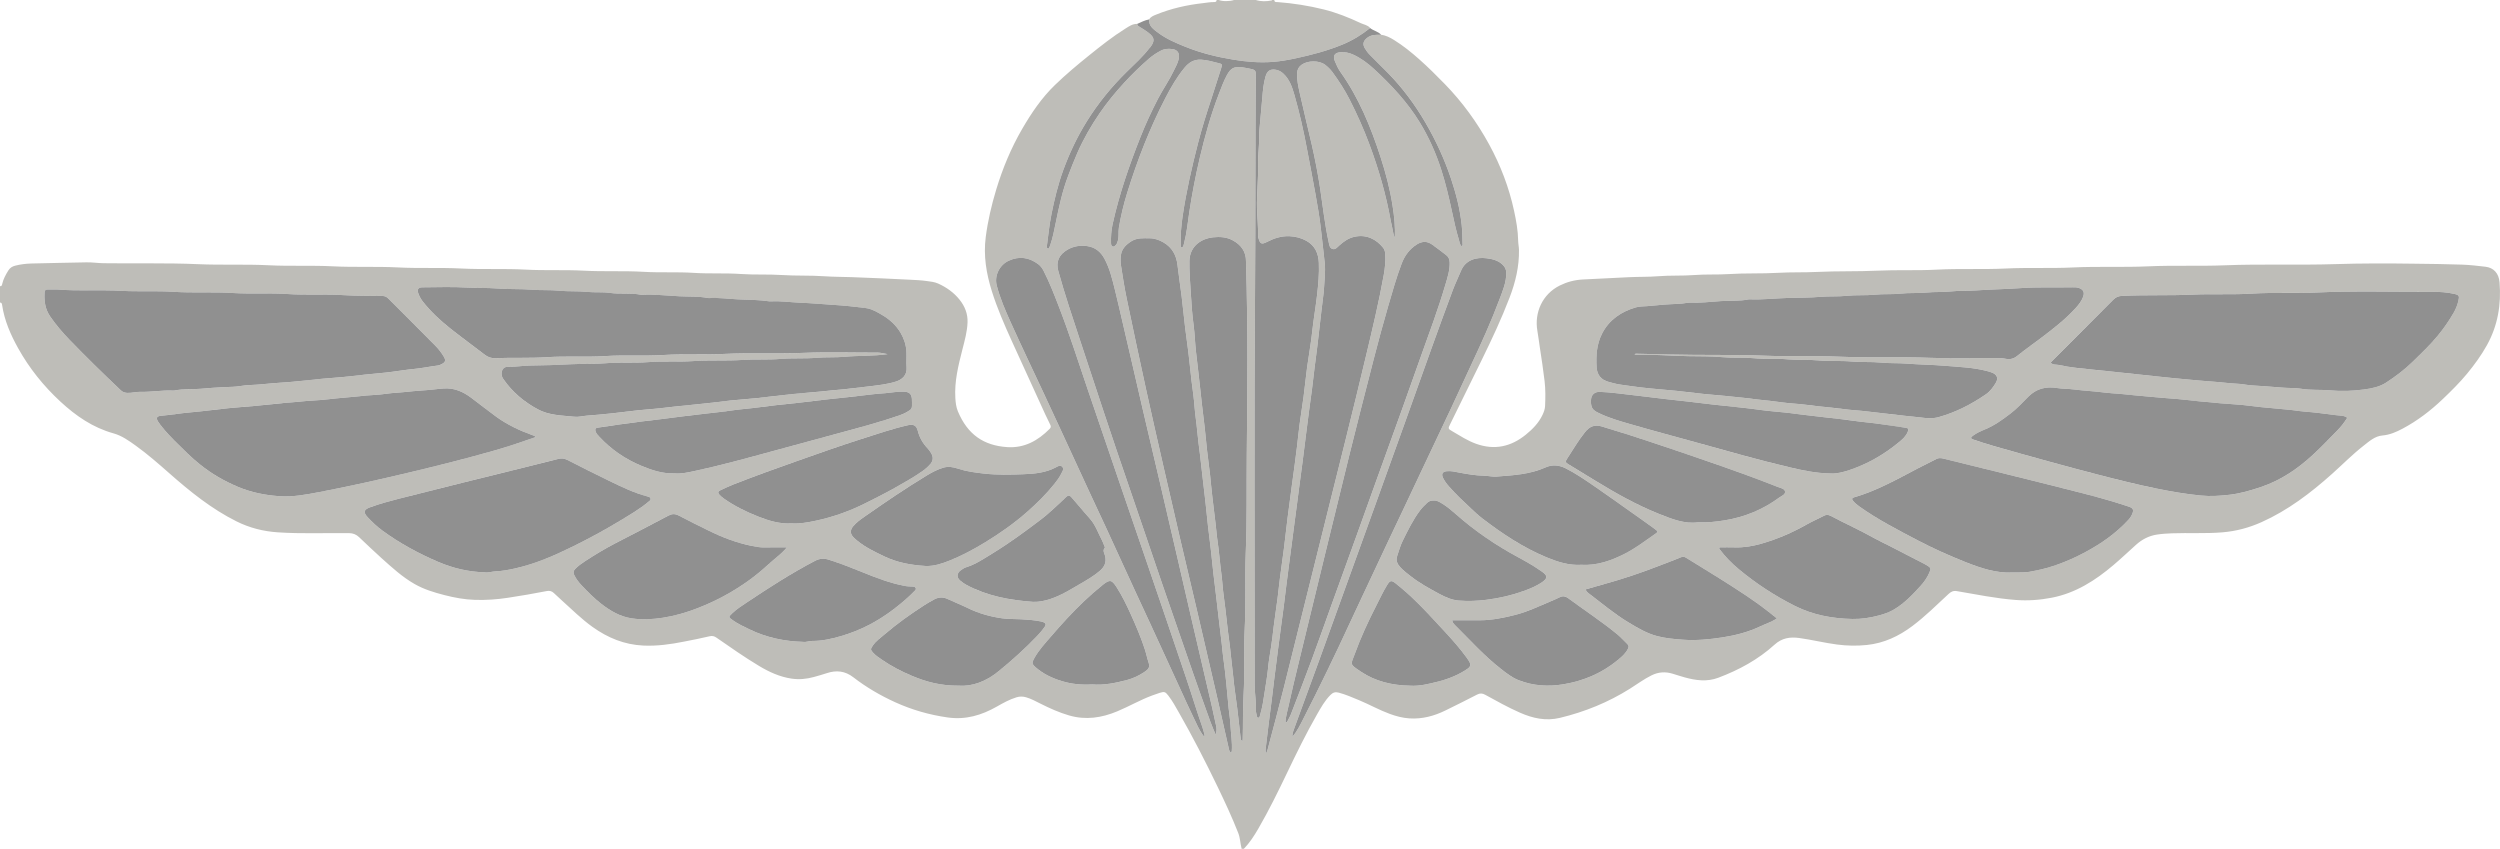
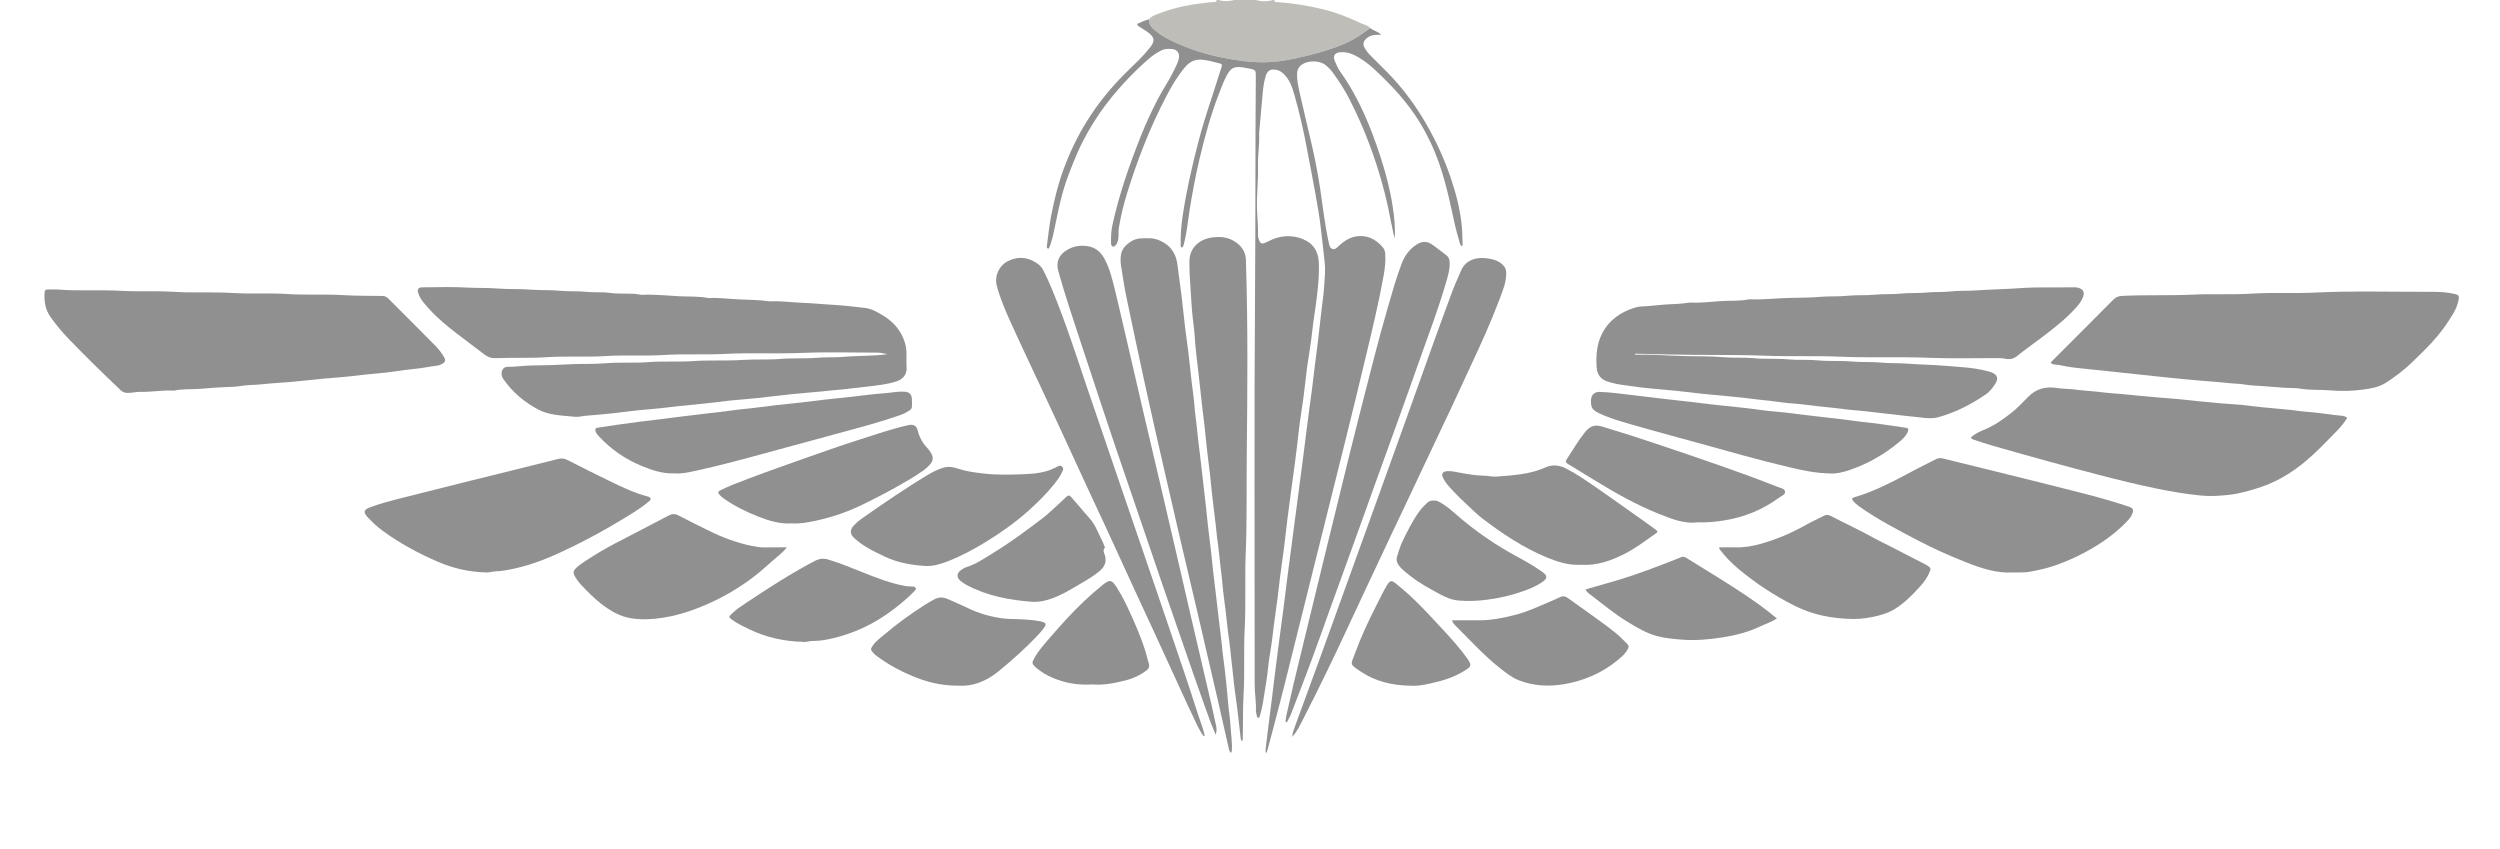
<svg xmlns="http://www.w3.org/2000/svg" version="1.1" id="Layer_1" x="0px" y="0px" width="582.281px" height="197.698px" viewBox="0 0 582.281 197.698" enable-background="new 0 0 582.281 197.698" xml:space="preserve">
  <g>
-     <path fill="#BEBDB8" d="M299.81,179.937c2.188-4.569,4.413-9.116,6.928-13.516c0.919-1.608,1.82-3.233,3.152-4.569   c0.571-0.573,1.127-0.742,1.926-0.527c1.638,0.44,3.181,1.115,4.736,1.761c2.416,1.001,4.7,2.298,7.162,3.195   c1.468,0.535,2.957,0.936,4.538,1.04c3,0.197,5.77-0.551,8.423-1.852c2.464-1.208,4.923-2.43,7.358-3.692   c0.682-0.354,1.229-0.318,1.888,0.043c2.662,1.459,5.312,2.944,8.097,4.17c3.001,1.322,6.042,1.998,9.333,1.204   c5.79-1.398,11.222-3.608,16.271-6.778c1.678-1.053,3.268-2.244,5.057-3.125c1.607-0.792,3.227-0.884,4.911-0.371   c0.927,0.283,1.848,0.59,2.781,0.848c2.598,0.719,5.207,1.08,7.824,0.095c4.819-1.813,9.302-4.241,13.122-7.713   c1.725-1.568,3.615-1.841,5.736-1.549c2.959,0.408,5.862,1.132,8.827,1.522c2.319,0.305,4.649,0.341,6.945,0.103   c3.943-0.409,7.436-2.042,10.602-4.424c3.009-2.265,5.672-4.912,8.422-7.464c0.577-0.535,1.11-0.794,1.91-0.658   c4.559,0.774,9.085,1.709,13.718,2.062c2.854,0.217,5.634,0.013,8.404-0.524c5.552-1.077,10.146-4.019,14.372-7.607   c1.8-1.528,3.515-3.156,5.271-4.734c1.383-1.242,2.985-2.073,4.82-2.358c1.162-0.181,2.346-0.256,3.521-0.299   c3.92-0.144,7.842,0.097,11.767-0.228c3.203-0.265,6.221-1.078,9.119-2.378c6.15-2.76,11.44-6.794,16.43-11.253   c2.452-2.191,4.76-4.546,7.358-6.571c1.324-1.031,2.594-2.207,4.39-2.361c1.68-0.145,3.192-0.806,4.641-1.574   c3.485-1.851,6.596-4.236,9.441-6.96c1.952-1.867,3.877-3.764,5.599-5.855c1.72-2.089,3.309-4.268,4.623-6.633   c2.541-4.57,3.363-9.499,2.941-14.662c-0.169-2.072-1.361-3.387-3.27-3.614c-1.796-0.214-3.599-0.423-5.404-0.49   c-3.751-0.141-7.509-0.167-11.261-0.22c-6.116-0.087-12.235-0.097-18.357,0.101c-8.563,0.276-17.138-0.068-25.707,0.275   c-5.944,0.238-11.898-0.031-17.851,0.241c-5.815,0.266-11.645-0.024-17.469,0.26c-5.226,0.254-10.462-0.009-15.696,0.247   c-5.351,0.261-10.716-0.022-16.075,0.264c-4.591,0.245-9.194,0.018-13.796,0.236c-4.675,0.222-9.365,0.066-14.046,0.297   c-3.032,0.15-6.068,0.029-9.108,0.208c-3.828,0.224-7.675,0.042-11.512,0.293c-2.649,0.174-5.308,0.015-7.967,0.221   c-2.812,0.218-5.646,0.049-8.47,0.279c-2.225,0.181-4.463,0.107-6.698,0.22c-3.618,0.184-7.237,0.344-10.856,0.539   c-1.901,0.103-3.652,0.568-5.333,1.4c-4.111,2.035-5.95,6.383-5.224,10.548c0.224,1.284,0.375,2.58,0.572,3.869   c0.4,2.619,0.802,5.236,1.111,7.87c0.228,1.942,0.198,3.875,0.11,5.81c-0.032,0.699-0.288,1.392-0.601,2.051   c-0.892,1.879-2.302,3.31-3.885,4.596c-3.473,2.821-7.31,3.656-11.587,2.119c-1.964-0.706-3.697-1.836-5.479-2.88   c-1.071-0.627-1.074-0.626-0.525-1.744c2.458-5.001,4.925-9.998,7.374-15.002c2.319-4.737,4.559-9.51,6.444-14.44   c1.365-3.569,2.25-7.237,2.181-11.087c-0.013-0.713-0.179-1.423-0.19-2.135c-0.038-2.372-0.458-4.688-0.957-6.993   c-1.176-5.434-3.139-10.569-5.807-15.452c-2.809-5.142-6.219-9.833-10.298-14.031c-1.94-1.998-3.917-3.958-6.005-5.811   c-1.836-1.629-3.735-3.159-5.817-4.454c-0.931-0.578-1.904-1.09-3.021-1.226c-1.142-0.029-2.271-0.071-3.259,0.704   c-0.887,0.696-1.118,1.452-0.559,2.403c0.341,0.58,0.739,1.124,1.227,1.604c1.414,1.393,2.821,2.794,4.209,4.214   c3.376,3.451,6.226,7.298,8.661,11.465c2.434,4.163,4.449,8.52,5.979,13.083c1.176,3.507,2.1,7.083,2.491,10.791   c0.151,1.434,0.177,2.855,0.203,4.284c0.004,0.224,0.113,0.498-0.218,0.71c-0.437-0.434-0.484-1.041-0.646-1.574   c-0.675-2.213-1.156-4.476-1.641-6.735c-0.67-3.128-1.414-6.238-2.376-9.287c-1.246-3.95-2.917-7.722-5.08-11.265   c-2.862-4.686-6.57-8.656-10.57-12.359c-1.479-1.368-3.097-2.6-4.97-3.443c-0.951-0.428-1.917-0.625-2.947-0.541   c-1.329,0.108-1.813,0.837-1.293,2.066c0.361,0.853,0.733,1.729,1.267,2.477c4.315,6.045,7.08,12.812,9.36,19.816   c1.214,3.727,2.217,7.507,2.815,11.374c0.386,2.485,0.671,5,0.509,7.544c-0.237-0.616-0.383-1.247-0.48-1.902   c-0.105-0.705-0.321-1.392-0.447-2.094c-1.099-6.106-2.811-12.037-4.98-17.847c-1.329-3.562-2.871-7.021-4.595-10.406   c-1.151-2.261-2.53-4.378-4.026-6.417c-0.469-0.639-1.064-1.217-1.699-1.693c-1.4-1.052-4.055-1.018-5.479,0.015   c-0.645,0.466-0.999,1.095-1.035,1.931c-0.068,1.579,0.272,3.105,0.605,4.616c0.886,4.022,1.883,8.02,2.804,12.035   c0.77,3.356,1.424,6.735,1.943,10.142c0.639,4.189,1.076,8.411,1.994,12.556c0.138,0.624,0.206,1.351,0.838,1.596   c0.687,0.268,1.175-0.379,1.617-0.779c1.049-0.948,2.146-1.731,3.567-2.047c2.743-0.611,5.057,0.543,6.684,2.58   c0.342,0.428,0.457,0.986,0.487,1.545c0.087,1.607-0.076,3.198-0.359,4.775c-1.128,6.29-2.62,12.498-4.102,18.711   c-1.56,6.544-3.153,13.081-4.776,19.61c-4.78,19.224-9.557,38.448-14.362,57.666c-1.224,4.896-2.552,9.768-3.837,14.648   c-0.063,0.237-0.175,0.461-0.297,0.773c-0.242-0.49-0.145-0.92-0.096-1.336c0.229-1.958,0.465-3.916,0.709-5.873   c0.213-1.707,0.447-3.411,0.66-5.118c0.209-1.666,0.396-3.334,0.605-5c0.281-2.249,0.571-4.497,0.861-6.745   c0.215-1.664,0.434-3.328,0.655-4.992c0.226-1.705,0.464-3.409,0.685-5.114c0.204-1.582,0.388-3.167,0.587-4.75   c0.194-1.541,0.396-3.081,0.597-4.622c0.223-1.706,0.449-3.41,0.673-5.116c0.196-1.499,0.39-2.998,0.588-4.496   c0.225-1.705,0.454-3.41,0.679-5.115c0.197-1.498,0.386-2.997,0.583-4.496c0.226-1.705,0.461-3.409,0.682-5.115   c0.279-2.165,0.546-4.332,0.821-6.497c0.233-1.831,0.465-3.662,0.706-5.492c0.22-1.664,0.463-3.324,0.676-4.989   c0.207-1.624,0.384-3.252,0.586-4.877c0.218-1.749,0.459-3.494,0.673-5.243c0.209-1.708,0.395-3.42,0.593-5.13   c0.223-1.917,0.43-3.837,0.683-5.75c0.115-0.874,0.217-1.765,0.266-2.628c0.104-1.875,0.356-3.727,0.162-5.654   c-0.269-2.673-0.609-5.342-0.9-8.012c-0.3-2.751-0.8-5.483-1.283-8.21c-0.615-3.471-1.311-6.929-1.956-10.395   c-0.785-4.217-1.732-8.398-2.911-12.522c-0.53-1.858-1.138-3.711-2.661-5.086c-0.497-0.449-1.043-0.717-1.667-0.828   c-1.339-0.236-2.036,0.251-2.423,1.586c-0.472,1.626-0.615,3.297-0.753,4.974c-0.221,2.678-0.479,5.354-0.72,8.03   c-0.008,0.084-0.018,0.169-0.014,0.253c0.132,2.491-0.328,4.965-0.256,7.45c0.098,3.335-0.328,6.655-0.241,9.986   c0.055,2.104,0.302,4.201,0.241,6.311c-0.006,0.206,0.051,0.417,0.104,0.619c0.357,1.346,0.729,1.535,1.963,0.896   c1.674-0.869,3.419-1.436,5.322-1.34c1.358,0.068,2.656,0.395,3.862,1.06c2.027,1.118,2.814,2.955,2.912,5.131   c0.112,2.527-0.128,5.035-0.415,7.552c-0.324,2.838-0.83,5.648-1.129,8.489c-0.289,2.751-0.808,5.478-1.178,8.222   c-0.309,2.288-0.525,4.588-0.826,6.877c-0.284,2.163-0.646,4.315-0.936,6.477c-0.223,1.665-0.377,3.338-0.577,5.006   c-0.181,1.5-0.378,2.999-0.577,4.497c-0.221,1.663-0.455,3.325-0.678,4.988c-0.328,2.454-0.663,4.906-0.972,7.362   c-0.287,2.291-0.527,4.588-0.818,6.879c-0.296,2.33-0.641,4.654-0.942,6.984c-0.21,1.624-0.364,3.255-0.576,4.878   c-0.294,2.247-0.643,4.486-0.921,6.734c-0.185,1.5-0.332,3.004-0.575,4.497c-0.27,1.656-0.553,3.314-0.709,4.983   c-0.184,1.969-0.556,3.907-0.839,5.859c-0.242,1.662-0.503,3.324-0.986,4.939c-0.049,0.161-0.062,0.335-0.132,0.484   c-0.069,0.148-0.184,0.28-0.388,0.248c-0.152-0.025-0.202-0.143-0.226-0.265c-0.095-0.495-0.275-0.996-0.255-1.488   c0.082-1.987-0.292-3.946-0.291-5.931c0.022-30.92-0.146-61.841,0.092-92.76c0.126-16.255,0.032-32.51,0.175-48.764   c0.015-1.68-0.001-1.667-1.729-2.033c-0.454-0.096-0.905-0.172-1.364-0.235c-1.943-0.267-2.734,0.128-3.667,1.864   c-0.741,1.379-1.274,2.848-1.835,4.301c-1.884,4.879-3.281,9.91-4.477,14.993c-0.981,4.169-1.786,8.375-2.43,12.614   c-0.365,2.404-0.589,4.835-1.208,7.199c-0.096,0.369-0.128,0.748-0.463,1c-0.449-0.078-0.317-0.441-0.324-0.698   c-0.057-2.192,0.122-4.36,0.439-6.537c0.844-5.791,2.155-11.477,3.61-17.135c0.902-3.509,1.996-6.96,3.135-10.398   c0.768-2.32,1.501-4.651,2.238-6.98c0.294-0.931,0.266-1-0.64-1.216c-1.346-0.321-2.658-0.741-4.075-0.802   c-1.668-0.072-2.831,0.693-3.806,1.872c-1.755,2.12-3.126,4.491-4.392,6.925c-3.707,7.129-6.6,14.586-8.979,22.251   c-0.823,2.653-1.475,5.349-1.93,8.089c-0.172,1.035,0.077,2.107-0.268,3.14c-0.109,0.325-0.18,0.645-0.435,0.888   c-0.211,0.201-0.41,0.489-0.747,0.351c-0.305-0.125-0.366-0.434-0.376-0.745c-0.044-1.478,0.034-2.938,0.354-4.394   c1.541-7.015,3.886-13.769,6.53-20.43c1.199-3.022,2.565-5.965,4.06-8.85c1.145-2.208,2.589-4.249,3.663-6.499   c0.433-0.908,0.945-1.777,1.164-2.781c0.264-1.215-0.229-2.108-1.435-2.27c-0.913-0.122-1.827-0.11-2.713,0.349   c-1.021,0.53-1.972,1.164-2.824,1.904c-2.035,1.768-3.959,3.645-5.79,5.641c-2.03,2.213-3.924,4.512-5.618,6.981   c-2.031,2.96-3.815,6.062-5.256,9.356c-0.743,1.699-1.411,3.426-2.074,5.158c-1.39,3.634-2.201,7.412-2.97,11.205   c-0.343,1.69-0.675,3.381-1.238,5.017c-0.111,0.321-0.207,0.636-0.451,0.881c-0.506-0.158-0.351-0.569-0.315-0.851   c0.308-2.372,0.552-4.754,1.021-7.103c0.701-3.51,1.531-6.987,2.763-10.355c1.453-3.972,3.258-7.773,5.493-11.369   c2.638-4.244,5.778-8.075,9.345-11.574c1.775-1.741,3.632-3.411,5.164-5.388c0.104-0.133,0.234-0.245,0.334-0.381   c1.009-1.372,0.94-2.156-0.397-3.221c-0.722-0.575-1.532-1.041-2.316-1.535c-0.232-0.146-0.401-0.298-0.406-0.585   c-1.039-0.034-1.848,0.532-2.668,1.044c-3.011,1.881-5.79,4.082-8.547,6.304c-2.726,2.195-5.411,4.442-7.931,6.878   c-3.094,2.99-5.476,6.514-7.623,10.207c-2.599,4.47-4.569,9.219-6.065,14.161c-1.098,3.628-1.955,7.306-2.442,11.083   c-0.56,4.333,0.146,8.481,1.424,12.573c1.247,3.991,2.926,7.817,4.648,11.621c2.593,5.726,5.216,11.438,7.832,17.153   c0.351,0.768,0.721,1.528,1.103,2.281c0.192,0.377,0.226,0.67-0.113,1.012c-2.73,2.753-5.903,4.527-9.899,4.256   c-5.475-0.371-9.211-2.924-11.475-8.323c-0.405-0.966-0.529-2.026-0.595-3.088c-0.238-3.896,0.697-7.611,1.644-11.332   c0.529-2.078,1.117-4.143,1.196-6.314c0.073-2.009-0.633-3.742-1.839-5.26c-1.332-1.677-3.048-2.897-5.008-3.78   c-0.867-0.39-1.797-0.465-2.705-0.594c-1.289-0.183-2.599-0.234-3.903-0.3c-4.504-0.23-9.01-0.433-13.518-0.597   c-2.105-0.076-4.218-0.056-6.319-0.205c-3.329-0.236-6.671-0.073-9.991-0.292c-3.166-0.209-6.334-0.015-9.487-0.236   c-3.67-0.257-7.348-0.027-11.007-0.265c-3.883-0.252-7.769-0.012-11.642-0.242c-4.642-0.276-9.29-0.016-13.922-0.268   c-4.517-0.246-9.036,0-13.542-0.244c-5.022-0.271-10.05-0.003-15.063-0.262c-4.897-0.252-9.796,0.006-14.683-0.249   c-5.065-0.264-10.135,0.001-15.189-0.259c-4.981-0.256-9.965,0.006-14.937-0.246c-5.487-0.278-10.978-0.012-16.458-0.254   c-7.345-0.325-14.69-0.114-22.035-0.224c-1.349-0.02-2.682-0.238-4.039-0.202c-4.26,0.114-8.522,0.137-12.782,0.27   c-1.253,0.039-2.519,0.186-3.747,0.502c-0.667,0.171-1.208,0.487-1.602,1.125c-0.604,0.978-1.151,1.965-1.411,3.09   C0.451,66.396,0.422,66.7,0,66.66c0,1.267,0,2.535,0,3.802c0.402,0.001,0.448,0.28,0.495,0.594   c0.535,3.601,1.967,6.877,3.717,10.023c2.605,4.684,5.923,8.815,9.854,12.452c3.599,3.331,7.557,6.066,12.361,7.4   c1.944,0.54,3.577,1.704,5.184,2.861c2.739,1.972,5.276,4.19,7.81,6.422c4.845,4.269,9.861,8.328,15.692,11.232   c3.017,1.502,6.194,2.31,9.576,2.538c5.527,0.373,11.054,0.127,16.58,0.183c0.977,0.01,1.701,0.314,2.368,0.942   c1.721,1.619,3.416,3.268,5.177,4.843c2.448,2.191,4.864,4.424,7.749,6.071c2.188,1.25,4.562,1.967,6.971,2.585   c2.325,0.597,4.669,1.034,7.095,1.109c2.576,0.08,5.112-0.097,7.65-0.485c3.035-0.465,6.062-0.974,9.073-1.569   c0.62-0.123,1.16-0.005,1.629,0.444c0.609,0.583,1.231,1.154,1.858,1.718c2.351,2.113,4.589,4.351,7.174,6.198   c3.542,2.531,7.382,4.125,11.804,4.335c3.231,0.154,6.365-0.294,9.5-0.918c1.98-0.395,3.967-0.765,5.929-1.24   c0.658-0.16,1.122-0.037,1.636,0.32c3.256,2.26,6.505,4.536,9.905,6.578c2.363,1.419,4.85,2.563,7.611,2.965   c1.731,0.251,3.448,0.088,5.131-0.373c1.016-0.278,2.03-0.569,3.029-0.9c2.234-0.743,4.265-0.538,6.194,0.954   c3.014,2.33,6.294,4.243,9.764,5.821c3.896,1.771,7.943,2.929,12.204,3.537c4.217,0.602,7.914-0.518,11.478-2.545   c1.467-0.834,2.939-1.655,4.57-2.151c0.756-0.23,1.475-0.218,2.232,0.001c1.188,0.345,2.258,0.936,3.351,1.484   c2.149,1.08,4.325,2.063,6.654,2.74c3.888,1.13,7.58,0.562,11.214-0.953c2.765-1.152,5.362-2.674,8.179-3.71   c0.554-0.204,1.108-0.408,1.671-0.584c1.113-0.346,1.34-0.295,2.057,0.636c0.954,1.239,1.701,2.616,2.473,3.97   c3.223,5.646,6.19,11.43,9.011,17.285c1.702,3.532,3.356,7.088,4.794,10.742c0.473,1.2,0.463,2.47,0.794,3.683   c0.169,0,0.338,0,0.507,0c1.354-1.406,2.404-3.024,3.379-4.707C295.541,188.75,297.694,184.352,299.81,179.937z M341.675,155.859   c-2.089,1.389-4.385,2.316-6.813,2.916c-2.122,0.523-4.24,1.085-6.469,0.931c-4.112-0.074-8.016-0.974-11.467-3.291   c-2.714-1.823-2.309-1.558-1.375-4.125c1.41-3.88,3.151-7.623,5.034-11.297c0.807-1.574,1.542-3.185,2.474-4.695   c0.695-1.128,1.017-1.226,2.061-0.378c1.142,0.926,2.273,1.87,3.352,2.869c2.783,2.581,5.323,5.404,7.903,8.18   c1.828,1.967,3.611,3.989,5.201,6.166c0.174,0.237,0.344,0.479,0.499,0.728C342.657,154.796,342.593,155.249,341.675,155.859z    M325.434,129.457c0.396-1.153,0.704-2.335,1.247-3.437c1.21-2.456,2.399-4.92,4.055-7.125c0.486-0.648,1.061-1.199,1.636-1.753   c0.407-0.392,0.911-0.603,1.514-0.559c0.754-0.085,1.361,0.32,1.975,0.688c1.195,0.717,2.254,1.625,3.292,2.54   c4.439,3.918,9.3,7.213,14.51,10.015c1.927,1.036,3.825,2.128,5.606,3.411c1.18,0.849,1.198,1.436-0.003,2.293   c-1.35,0.963-2.876,1.574-4.423,2.135c-2.814,1.021-5.708,1.669-8.686,2.042c-2.137,0.268-4.265,0.343-6.394,0.174   c-1.608-0.127-3.102-0.786-4.51-1.547c-2.257-1.219-4.519-2.444-6.554-4.026c-0.896-0.696-1.812-1.373-2.581-2.219   C325.426,131.328,325.072,130.512,325.434,129.457z M379.201,151.046c-0.54,1.152-1.493,1.938-2.43,2.709   c-3.657,3.014-7.882,4.82-12.53,5.607c-3.581,0.607-7.113,0.406-10.54-0.938c-1.558-0.612-2.843-1.636-4.133-2.643   c-3.9-3.047-7.201-6.73-10.702-10.201c-0.178-0.177-0.333-0.38-0.475-0.587c-0.065-0.095-0.072-0.229-0.156-0.525   c2.227,0,4.334,0.002,6.441,0c2.794-0.004,5.501-0.566,8.195-1.242c2.837-0.71,5.456-1.974,8.129-3.102   c0.775-0.327,1.555-0.652,2.308-1.027c0.692-0.345,1.306-0.236,1.894,0.198c3.792,2.794,7.734,5.385,11.39,8.364   c0.879,0.717,1.636,1.584,2.458,2.372C379.373,150.341,379.39,150.643,379.201,151.046z M410.014,145.882   c-2.794,1.337-5.776,2.104-8.813,2.575c-3.077,0.478-6.195,0.775-9.31,0.537c-1.959-0.15-3.928-0.319-5.855-0.815   c-2.453-0.632-4.58-1.908-6.709-3.188c-3.329-2.001-6.292-4.511-9.374-6.854c-0.166-0.126-0.313-0.285-0.444-0.448   c-0.07-0.087-0.091-0.216-0.17-0.421c1.642-0.47,3.241-0.94,4.848-1.386c4.347-1.205,8.601-2.68,12.802-4.316   c1.49-0.581,2.993-1.132,4.469-1.749c0.48-0.201,0.809-0.19,1.266,0.099c2.637,1.663,5.32,3.249,7.955,4.914   c3.81,2.408,7.619,4.818,11.172,7.605c0.653,0.513,1.299,1.039,2.007,1.605C412.602,144.895,411.257,145.287,410.014,145.882z    M449.395,133.31c-0.481,1.141-1.181,2.162-1.992,3.06c-1.923,2.125-3.897,4.221-6.418,5.671c-1.024,0.589-2.149,0.979-3.287,1.285   c-2.034,0.548-4.135,0.885-6.221,0.842c-4.657-0.096-9.178-0.914-13.41-3.04c-4.69-2.356-9.054-5.205-13.077-8.552   c-1.646-1.37-3.167-2.912-4.463-4.644c-0.072-0.097-0.173-0.193-0.024-0.45c1.137,0,2.346-0.031,3.553,0.006   c2.126,0.066,4.192-0.29,6.219-0.869c3.658-1.045,7.127-2.545,10.442-4.416c1.321-0.746,2.717-1.359,4.063-2.06   c0.534-0.278,1.009-0.297,1.553-0.013c3.438,1.799,6.975,3.402,10.363,5.299c1.14,0.638,2.335,1.177,3.498,1.775   c2.737,1.407,5.471,2.822,8.205,4.236c0.187,0.097,0.372,0.199,0.547,0.317C449.736,132.291,449.767,132.43,449.395,133.31z    M496.714,119.459c-0.206,0.598-0.534,1.133-0.976,1.611c-2.864,3.104-6.259,5.499-9.961,7.484   c-3.318,1.779-6.771,3.223-10.446,4.093c-0.693,0.164-1.402,0.265-2.097,0.427c-1.414,0.328-2.849,0.247-4.578,0.264   c-3.679,0.201-7.348-1.019-10.964-2.46c-3.723-1.484-7.384-3.117-10.932-4.976c-4.666-2.445-9.361-4.85-13.67-7.919   c-0.558-0.397-1.07-0.828-1.502-1.345c-0.302-0.361-0.285-0.655,0.275-0.815c5.273-1.514,10.01-4.213,14.827-6.736   c1.421-0.745,2.866-1.442,4.293-2.176c0.525-0.27,1.052-0.25,1.599-0.114c10.164,2.519,20.342,4.986,30.488,7.578   c4.114,1.051,8.236,2.106,12.268,3.465c0.239,0.081,0.483,0.152,0.718,0.246C496.755,118.365,496.961,118.742,496.714,119.459z    M544.396,100.261c-1.862,1.899-3.699,3.83-5.65,5.635c-3.556,3.29-7.509,5.99-12.147,7.542c-2.393,0.801-4.834,1.521-7.335,1.805   c-2.196,0.249-4.402,0.404-6.662,0.178c-3.438-0.343-6.818-0.917-10.192-1.603c-4.531-0.923-9.018-2.038-13.492-3.197   c-3.907-1.012-7.807-2.058-11.699-3.126c-4.3-1.18-8.592-2.388-12.878-3.613c-1.578-0.451-3.139-0.967-4.694-1.49   c-0.695-0.234-0.717-0.468-0.14-0.898c0.854-0.635,1.823-1.075,2.795-1.471c2.214-0.901,4.11-2.282,5.987-3.717   c1.519-1.159,2.801-2.561,4.134-3.908c1.883-1.902,4.137-2.445,6.715-2.02c1.285,0.212,2.595,0.158,3.893,0.328   c2.411,0.315,4.849,0.412,7.264,0.74c1.037,0.141,2.092,0.167,3.139,0.264c2.633,0.244,5.263,0.536,7.897,0.743   c1.339,0.105,2.678,0.255,4.021,0.342c2.302,0.147,4.593,0.447,6.889,0.68c0.961,0.098,1.924,0.143,2.887,0.257   c2.334,0.277,4.691,0.356,7.033,0.575c2.046,0.191,4.08,0.53,6.128,0.674c1.176,0.082,2.34,0.255,3.515,0.333   c1.212,0.08,2.42,0.248,3.625,0.409c1,0.133,2.01,0.199,3.008,0.288c2.344,0.21,4.659,0.637,7.003,0.826   c0.416,0.034,0.813,0.16,1.272,0.468C546.013,98.439,545.25,99.391,544.396,100.261z M494.327,68.909   c5.479-0.259,10.971-0.036,16.442-0.291c4.6-0.215,9.201,0.056,13.784-0.235c4.852-0.308,9.704-0.007,14.546-0.239   c9.113-0.435,18.228-0.146,27.341-0.179c1.708-0.006,3.446,0.09,5.136,0.47c1.174,0.264,1.279,0.473,1.007,1.645   c-0.231,0.993-0.611,1.935-1.119,2.806c-1.082,1.856-2.296,3.624-3.67,5.287c-1.804,2.184-3.851,4.128-5.872,6.097   c-1.876,1.827-3.962,3.401-6.15,4.83c-1.59,1.038-3.422,1.384-5.266,1.627c-2.557,0.337-5.148,0.439-7.696,0.201   c-2.308-0.216-4.627,0.003-6.925-0.39c-1.278-0.218-2.6-0.133-3.9-0.229c-1.591-0.117-3.188-0.258-4.78-0.37   c-1.544-0.108-3.102-0.14-4.64-0.409c-1.03-0.181-2.09-0.151-3.139-0.269c-3.129-0.352-6.279-0.511-9.413-0.831   c-2.589-0.264-5.188-0.46-7.769-0.772c-2.791-0.336-5.594-0.564-8.386-0.897c-1.954-0.233-3.928-0.403-5.889-0.613   c-2.834-0.304-5.687-0.518-8.478-1.143c-0.602-0.135-1.29,0.058-1.892-0.533c0.289-0.307,0.512-0.556,0.747-0.792   c4.627-4.629,9.266-9.248,13.872-13.898C492.834,69.162,493.466,68.949,494.327,68.909z M373.155,77.682   c1.671-3.244,4.438-5.085,7.848-6.093c0.854-0.252,1.759-0.209,2.625-0.284c1.379-0.121,2.765-0.261,4.146-0.371   c1.8-0.144,3.616-0.096,5.399-0.426c0.124-0.022,0.253-0.037,0.378-0.031c2.407,0.113,4.806-0.175,7.191-0.345   c2.179-0.155,4.385,0.053,6.542-0.407c0.082-0.018,0.169-0.014,0.253-0.011c2.997,0.124,5.979-0.236,8.969-0.322   c2.525-0.073,5.063-0.038,7.574-0.26c2.025-0.179,4.053-0.018,6.058-0.233c2.19-0.236,4.391-0.042,6.562-0.266   c1.982-0.204,3.969-0.03,5.93-0.244c2.065-0.225,4.137-0.05,6.183-0.259c1.854-0.189,3.716-0.043,5.55-0.25   c1.939-0.219,3.876-0.098,5.807-0.234c3.485-0.247,6.983-0.291,10.462-0.54c4.053-0.29,8.096-0.106,12.142-0.191   c0.504-0.011,1.003-0.007,1.497,0.178c0.909,0.341,1.26,0.929,0.97,1.855c-0.347,1.109-1.056,2.003-1.826,2.846   c-2.43,2.658-5.271,4.84-8.129,7.002c-1.813,1.372-3.688,2.664-5.446,4.102c-0.852,0.696-1.734,0.865-2.705,0.667   c-0.675-0.137-1.337-0.159-2.01-0.16c-5.279-0.013-10.565,0.143-15.837-0.069c-7.005-0.281-14.014,0.04-21.008-0.264   c-5.698-0.249-11.393,0.006-17.082-0.219c-7.383-0.292-14.769-0.096-22.148-0.285c-2.523-0.065-5.051-0.127-7.576-0.174   c-0.245-0.004-0.508-0.073-0.78,0.116c0.135,0.058,0.173,0.089,0.21,0.089c4.091-0.07,8.172,0.275,12.26,0.353   c2.691,0.051,5.403-0.007,8.081,0.241c2.406,0.223,4.813,0.005,7.198,0.234c2.654,0.255,5.319,0.026,7.955,0.27   c2.363,0.219,4.729,0.009,7.071,0.239c2.613,0.256,5.234,0.028,7.83,0.266c2.277,0.208,4.559,0.023,6.816,0.248   c1.981,0.197,3.962,0.083,5.932,0.237c3.021,0.236,6.056,0.259,9.069,0.517c3.257,0.279,6.548,0.374,9.735,1.229   c0.405,0.109,0.817,0.216,1.202,0.381c1.112,0.479,1.419,1.309,0.793,2.359c-0.606,1.015-1.322,1.991-2.303,2.664   c-3.388,2.329-7.01,4.196-10.99,5.311c-1.372,0.385-2.787,0.285-4.146,0.094c-1.165-0.164-2.341-0.219-3.505-0.371   c-2.953-0.385-5.924-0.636-8.88-1.023c-1.872-0.246-3.77-0.307-5.64-0.569c-1.954-0.274-3.921-0.437-5.879-0.651   c-1.877-0.205-3.746-0.499-5.636-0.622c-1.882-0.122-3.751-0.425-5.626-0.65c-0.959-0.115-1.921-0.174-2.881-0.307   c-2.244-0.311-4.502-0.527-6.756-0.756c-1.964-0.2-3.934-0.346-5.896-0.551c-2.087-0.218-4.166-0.498-6.253-0.713   c-2.006-0.208-4.018-0.349-6.023-0.554c-1.628-0.167-3.259-0.338-4.875-0.592c-1.283-0.202-2.587-0.296-3.845-0.652   c-0.323-0.092-0.647-0.183-0.974-0.265c-1.772-0.446-2.756-1.616-2.861-3.401C371.716,82.854,371.874,80.168,373.155,77.682z    M370.6,92.843c0.152-0.979,0.882-1.596,1.989-1.569c1.3,0.031,2.6,0.169,3.895,0.308c1.919,0.205,3.833,0.449,5.749,0.679   s3.831,0.471,5.748,0.694c1.71,0.199,3.423,0.373,5.133,0.57c1.917,0.222,3.832,0.461,5.748,0.686   c1.002,0.117,2.005,0.216,3.007,0.324c2.754,0.295,5.509,0.562,8.253,0.956c1.827,0.262,3.677,0.371,5.513,0.577   c1.834,0.206,3.664,0.45,5.497,0.67c1.667,0.201,3.336,0.386,5.003,0.587c1.916,0.23,3.837,0.403,5.747,0.7   c1.616,0.252,3.254,0.362,4.877,0.579c2.37,0.318,4.737,0.662,7.102,1.024c0.657,0.101,0.732,0.332,0.466,0.978   c-0.438,1.059-1.299,1.784-2.134,2.47c-3.416,2.808-7.211,4.976-11.404,6.401c-1.556,0.529-3.163,0.888-4.278,0.807   c-3.604-0.057-6.561-0.712-9.506-1.399c-7.129-1.663-14.163-3.685-21.216-5.636c-5.352-1.48-10.719-2.908-16.051-4.455   c-2.502-0.726-5.024-1.439-7.38-2.597c-0.752-0.37-1.508-0.761-1.707-1.718C370.535,93.93,370.517,93.38,370.6,92.843z    M365.04,106.772c1.333-2.043,2.557-4.157,4.086-6.072c1.048-1.312,2.181-1.904,3.938-1.377c4.437,1.328,8.844,2.74,13.229,4.222   c4.547,1.536,9.096,3.067,13.627,4.651c4.728,1.653,9.437,3.358,14.095,5.197c0.647,0.256,1.635,0.41,1.747,1.082   c0.12,0.717-0.867,1.052-1.403,1.446c-3.793,2.783-8.024,4.524-12.688,5.279c-1.963,0.318-3.913,0.533-6.213,0.453   c-3.048,0.435-6.067-0.764-9.092-1.973c-5.144-2.057-9.948-4.761-14.664-7.638c-2.12-1.293-4.244-2.581-6.36-3.88   C364.575,107.689,364.532,107.55,365.04,106.772z M339.91,110.075c1.902,0.362,3.794,0.684,5.74,0.719   c0.959,0.017,1.912,0.28,2.887,0.206c3.896-0.295,7.8-0.504,11.456-2.145c1.537-0.69,3.122-0.551,4.641,0.209   c2.382,1.192,4.563,2.709,6.749,4.209c2.811,1.929,5.58,3.917,8.363,5.885c1.891,1.336,3.786,2.665,5.654,4.032   c0.84,0.615,0.822,0.672,0.022,1.23c-2.279,1.589-4.502,3.28-6.98,4.547c-3.177,1.624-6.498,2.801-10.151,2.585   c-2.855,0.166-5.48-0.668-8.072-1.742c-5.457-2.263-10.317-5.503-14.979-9.069c-0.935-0.714-1.791-1.534-2.653-2.337   c-1.724-1.605-3.438-3.22-5.003-4.987c-0.592-0.669-1.136-1.359-1.509-2.169c-0.392-0.852-0.089-1.377,0.834-1.491   C337.933,109.63,338.93,109.888,339.91,110.075z M338.396,67.502c0.561-1.498,1.276-2.937,1.883-4.418   c1.057-2.581,3.575-3.236,5.979-2.932c1.367,0.173,2.733,0.495,3.788,1.557c0.508,0.513,0.753,1.038,0.773,1.776   c0.061,2.225-0.808,4.205-1.559,6.208c-1.954,5.212-4.256,10.276-6.615,15.315c-1.556,3.322-3.067,6.665-4.626,9.985   c-2.241,4.772-4.509,9.532-6.762,14.298c-1.388,2.936-2.769,5.875-4.156,8.812c-2.235,4.728-4.501,9.443-6.702,14.187   c-1.918,4.132-3.891,8.237-5.799,12.372c-3.555,7.703-7.246,15.337-11.11,22.888c-0.723,1.412-1.425,2.853-2.493,4.096   c0-0.952,0.379-1.8,0.688-2.653c1.82-5.03,3.692-10.042,5.521-15.07c2.217-6.097,4.406-12.204,6.61-18.306   c2.188-6.062,4.384-12.122,6.57-18.185c2.287-6.341,4.571-12.682,6.847-19.026c2.12-5.909,4.215-11.826,6.342-17.731   C335.159,76.276,336.759,71.882,338.396,67.502z M300.175,164.182c0.696-3.204,1.475-6.39,2.246-9.577   c1.969-8.133,3.948-16.263,5.93-24.392c1.244-5.107,2.492-10.214,3.75-15.318c1.569-6.37,3.099-12.751,4.741-19.102   c2.106-8.145,4.1-16.321,6.459-24.399c0.979-3.355,1.918-6.72,3.162-9.992c0.713-1.877,1.826-3.396,3.539-4.476   c1.198-0.755,2.38-0.805,3.535,0.015c1.133,0.804,2.23,1.656,3.33,2.504c0.526,0.406,0.75,0.928,0.779,1.635   c0.074,1.773-0.463,3.422-0.947,5.067c-1.7,5.783-3.809,11.43-5.842,17.101c-1.394,3.887-2.755,7.785-4.151,11.67   c-2.151,5.987-4.324,11.965-6.481,17.95c-1.286,3.567-2.554,7.141-3.84,10.708c-2.102,5.825-4.216,11.646-6.318,17.471   c-1.488,4.121-2.935,8.257-4.458,12.365c-1.597,4.305-3.253,8.587-4.907,12.87c-0.263,0.682-0.653,1.315-0.984,1.971   c-0.104-0.05-0.209-0.101-0.314-0.151C299.504,166.767,299.894,165.48,300.175,164.182z M219.647,108.944   c1.207-0.368,2.333-0.174,3.46,0.204c1.965,0.659,3.99,0.917,6.044,1.149c3.077,0.348,6.153,0.272,9.217,0.155   c2.542-0.097,5.119-0.328,7.469-1.556c0.462-0.242,1.1-0.736,1.607-0.131c0.42,0.501-0.027,1.063-0.248,1.523   c-0.399,0.833-0.955,1.583-1.532,2.31c-1.889,2.381-4.045,4.516-6.311,6.52c-3.061,2.707-6.394,5.065-9.888,7.191   c-2.668,1.624-5.412,3.101-8.313,4.264c-1.801,0.722-3.638,1.338-5.631,1.247c-3.333-0.211-6.584-0.783-9.625-2.258   c-2.162-1.048-4.34-2.069-6.212-3.614c-0.292-0.241-0.587-0.481-0.853-0.75c-0.849-0.856-0.879-1.733-0.081-2.671   c0.716-0.84,1.606-1.497,2.498-2.12c4.797-3.353,9.629-6.657,14.64-9.687C217.073,110.006,218.298,109.356,219.647,108.944z    M257.387,129.464c0.381,1.515-0.168,2.606-1.296,3.558c-1.36,1.147-2.887,2.039-4.414,2.921c-2.257,1.304-4.46,2.716-6.964,3.546   c-1.331,0.441-2.672,0.742-4.087,0.693c-5.402-0.395-10.666-1.348-15.513-3.938c-0.515-0.275-1.002-0.624-1.452-1   c-0.893-0.747-0.842-1.747,0.106-2.41c0.378-0.265,0.768-0.56,1.198-0.693c2.289-0.705,4.235-2.05,6.243-3.277   c3.989-2.438,7.745-5.214,11.462-8.042c0.735-0.56,1.434-1.171,2.12-1.791c1.187-1.072,2.374-2.146,3.515-3.267   c0.492-0.483,0.83-0.434,1.236,0.055c0.565,0.679,1.156,1.336,1.732,2.005c0.824,0.955,1.618,1.938,2.472,2.864   c1.405,1.524,2.023,3.48,2.965,5.259c0.176,0.333,0.295,0.696,0.433,1.048c0.076,0.194,0.253,0.5,0.185,0.576   C256.734,128.232,257.238,128.873,257.387,129.464z M213.757,100.314c0.4,1.601,1.183,2.952,2.316,4.133   c0.317,0.331,0.577,0.728,0.813,1.124c0.536,0.897,0.468,1.767-0.239,2.563c-0.473,0.533-0.991,1.021-1.583,1.445   c-2.131,1.522-4.415,2.789-6.687,4.074c-2.167,1.226-4.396,2.329-6.617,3.453c-3.74,1.894-7.656,3.305-11.75,4.175   c-1.841,0.391-3.713,0.739-5.666,0.62c-2.674,0.169-5.22-0.596-7.69-1.568c-2.826-1.111-5.553-2.445-8.051-4.206   c-0.385-0.271-0.727-0.574-1.045-0.911c-0.376-0.398-0.355-0.753,0.169-0.996c0.994-0.459,1.977-0.953,2.995-1.351   c4.98-1.945,10.003-3.774,15.05-5.542c4.889-1.713,9.764-3.466,14.701-5.034c3.647-1.159,7.268-2.414,11.008-3.261   C212.745,98.747,213.451,99.089,213.757,100.314z M212.394,92.899c0.044,0.545,0.006,1.097,0.018,1.646   c0.01,0.463-0.169,0.784-0.569,1.047c-0.638,0.421-1.295,0.771-2.02,1.028c-4.726,1.68-9.572,2.948-14.406,4.259   c-5.359,1.453-10.715,2.915-16.074,4.369c-5.763,1.563-11.518,3.162-17.357,4.414c-1.628,0.349-3.291,0.745-4.851,0.591   c-2.829,0.109-5.312-0.748-7.719-1.746c-3.737-1.548-7.038-3.788-9.807-6.77c-0.346-0.374-0.712-0.729-0.877-1.224   c-0.154-0.461-0.127-0.821,0.489-0.907c1.704-0.238,3.402-0.512,5.105-0.753c1.703-0.241,3.408-0.469,5.114-0.686   c1.624-0.207,3.251-0.385,4.876-0.587c1.748-0.218,3.494-0.456,5.243-0.672c1.666-0.206,3.335-0.39,5.002-0.592   c1.916-0.232,3.837-0.406,5.747-0.697c1.659-0.253,3.337-0.376,5.005-0.575c1.875-0.223,3.745-0.479,5.62-0.696   c1.793-0.207,3.592-0.371,5.386-0.575c1.917-0.218,3.831-0.472,5.748-0.69c1.794-0.204,3.592-0.375,5.387-0.575   c2.001-0.222,4.003-0.444,6.001-0.695c0.917-0.115,1.845-0.16,2.76-0.239c1.463-0.126,2.918-0.425,4.402-0.347   C211.758,91.289,212.301,91.742,212.394,92.899z M98.398,66.926c3.463-0.017,6.937-0.156,10.387,0.057   c2.32,0.143,4.639,0.023,6.946,0.209c2.736,0.222,5.485,0.068,8.208,0.288c2.109,0.17,4.221,0.02,6.311,0.233   c2.148,0.219,4.307,0.046,6.435,0.271c1.815,0.191,3.642-0.018,5.422,0.244c2.39,0.352,4.81-0.072,7.177,0.434   c0.082,0.017,0.169,0.014,0.253,0.01c2.914-0.143,5.815,0.184,8.714,0.335c2.219,0.116,4.466-0.026,6.668,0.409   c0.082,0.016,0.168,0.02,0.252,0.015c2.281-0.138,4.544,0.198,6.815,0.298c2.391,0.105,4.795,0.098,7.172,0.453   c0.125,0.019,0.253,0.02,0.379,0.013c2.323-0.127,4.627,0.227,6.941,0.317c2.517,0.099,5.032,0.333,7.55,0.49   c2.555,0.16,5.106,0.423,7.645,0.756c1.346,0.176,2.546,0.884,3.709,1.56c1.81,1.05,3.335,2.418,4.407,4.257   c0.802,1.375,1.258,2.848,1.331,4.426c0.055,1.18-0.059,2.371,0.034,3.546c0.148,1.88-1.089,2.901-2.512,3.342   c-1.97,0.61-4.025,0.838-6.067,1.088c-2.041,0.249-4.084,0.474-6.126,0.709c-0.96,0.11-1.924,0.145-2.888,0.26   c-2.96,0.353-5.94,0.529-8.908,0.83c-2.797,0.284-5.584,0.66-8.38,0.956c-2.047,0.217-4.103,0.347-6.15,0.559   c-1.961,0.203-3.914,0.492-5.876,0.681c-0.962,0.092-1.922,0.214-2.883,0.3c-2.3,0.208-4.594,0.46-6.886,0.737   c-1.959,0.236-3.933,0.353-5.896,0.561c-1.961,0.208-3.914,0.482-5.875,0.691c-2.005,0.213-4.013,0.413-6.023,0.556   c-0.964,0.069-1.903,0.359-2.888,0.254c-2.916-0.311-5.884-0.293-8.578-1.754c-3.207-1.739-5.914-4.014-7.989-7.03   c-0.278-0.404-0.42-0.809-0.407-1.293c0.025-0.922,0.536-1.57,1.453-1.552c1.817,0.034,3.606-0.293,5.422-0.307   c3.117-0.023,6.24-0.135,9.349-0.3c2.615-0.139,5.233,0.009,7.832-0.217c3.373-0.294,6.756-0.004,10.111-0.271   c3.461-0.275,6.922,0.007,10.367-0.236c3.879-0.273,7.767-0.016,11.631-0.277c2.955-0.2,5.91,0.012,8.845-0.236   c2.826-0.239,5.657-0.021,8.464-0.265c2.152-0.187,4.304-0.032,6.438-0.23c3.27-0.303,6.562-0.126,9.996-0.616   c-0.886-0.144-1.584-0.358-2.343-0.356c-5.745,0.014-11.497-0.179-17.231,0.06c-6.163,0.257-12.327-0.069-18.476,0.246   c-4.685,0.241-9.372-0.047-14.041,0.248c-4.558,0.289-9.119-0.041-13.661,0.253c-4.515,0.292-9.035-0.041-13.533,0.256   c-4.052,0.268-8.098,0.071-12.142,0.227c-0.956,0.037-1.698-0.259-2.429-0.821c-2.669-2.052-5.398-4.029-8.034-6.124   c-2.345-1.864-4.535-3.907-6.396-6.277c-0.451-0.574-0.778-1.214-1.024-1.883C97.091,67.409,97.428,66.93,98.398,66.926z    M32.73,91.267c-1.006-0.027-1.992,0.283-3.014,0.25c-0.628-0.021-1.104-0.161-1.577-0.609c-4.075-3.86-8.09-7.781-11.991-11.814   c-1.605-1.66-3.104-3.423-4.431-5.336c-1.211-1.746-1.459-3.633-1.33-5.655c0.03-0.476,0.232-0.683,0.701-0.677   c0.76,0.009,1.52,0.002,2.28,0.002c4.969,0.404,9.957,0.036,14.919,0.312c4.051,0.225,8.101-0.035,12.136,0.228   c4.553,0.295,9.114-0.01,13.654,0.271c4.303,0.267,8.608-0.039,12.895,0.245c4.386,0.29,8.777-0.017,13.148,0.264   c2.995,0.192,5.981,0.122,8.971,0.186c0.558,0.012,0.953,0.2,1.332,0.581c3.635,3.65,7.292,7.277,10.911,10.942   c0.766,0.775,1.454,1.641,2.016,2.584c0.549,0.921,0.409,1.333-0.545,1.8c-0.227,0.111-0.461,0.25-0.703,0.278   c-1.917,0.229-3.804,0.649-5.731,0.827c-1.669,0.154-3.326,0.437-4.99,0.648c-1,0.127-2,0.251-3.003,0.334   c-2.3,0.192-4.591,0.462-6.884,0.727c-2.127,0.246-4.268,0.361-6.4,0.562c-2.297,0.216-4.592,0.457-6.887,0.701   c-1.002,0.107-2.014,0.153-3.014,0.229c-1.423,0.107-2.855,0.218-4.271,0.366c-1.671,0.174-3.355,0.125-5.021,0.414   c-1.154,0.2-2.351,0.187-3.517,0.238c-1.851,0.082-3.704,0.221-5.539,0.385c-2.053,0.183-4.128-0.018-6.16,0.408   c-0.123,0.025-0.253,0.03-0.378,0.023C37.771,90.844,35.263,91.335,32.73,91.267z M74.327,114.62   c-3.067,0.584-6.123,1.175-9.256,0.951c-3.327-0.238-6.569-0.875-9.67-2.185c-3.167-1.338-6.116-3.024-8.787-5.183   c-1.014-0.82-2.011-1.67-2.94-2.583c-2.014-1.981-4.101-3.896-5.876-6.107c-0.342-0.426-0.691-0.854-0.978-1.317   c-0.519-0.84-0.337-1.257,0.646-1.349c2.341-0.219,4.66-0.613,7.004-0.814c2.883-0.247,5.753-0.653,8.632-0.949   c2.131-0.218,4.271-0.354,6.404-0.554c2.297-0.216,4.592-0.464,6.888-0.7c1.045-0.107,2.093-0.129,3.142-0.257   c2.333-0.285,4.7-0.299,7.032-0.591c2.25-0.281,4.514-0.407,6.767-0.657c1.328-0.147,2.672-0.294,4.02-0.347   c1.295-0.051,2.582-0.297,3.876-0.419c1.129-0.107,2.261-0.145,3.393-0.282c2.167-0.263,4.356-0.335,6.526-0.583   c0.752-0.086,1.499-0.17,2.255-0.219c2.41-0.154,4.451,0.76,6.32,2.152c1.957,1.458,3.859,2.99,5.835,4.421   c2.613,1.892,5.507,3.256,8.538,4.338c0.237,0.084,0.489,0.137,0.67,0.423c-3.113,1.077-6.208,2.151-9.359,3.051   c-6.552,1.872-13.159,3.537-19.786,5.116C88.557,111.659,81.469,113.26,74.327,114.62z M119.978,132.394   c-1.518,0.34-3.044,0.618-4.604,0.686c-0.838,0.037-1.653,0.357-2.354,0.233c-3.899-0.117-7.479-0.955-10.92-2.426   c-4.591-1.963-8.957-4.327-12.993-7.274c-1.262-0.921-2.4-1.992-3.465-3.137c-1.094-1.174-0.939-1.783,0.623-2.351   c2.179-0.792,4.413-1.404,6.657-1.974c4.892-1.243,9.786-2.476,14.684-3.693c7.468-1.856,14.944-3.68,22.404-5.565   c0.81-0.205,1.45-0.116,2.166,0.248c3.236,1.647,6.476,3.288,9.745,4.869c2.88,1.393,5.762,2.799,8.881,3.616   c0.274,0.071,0.616,0.132,0.709,0.458c0.117,0.41-0.228,0.569-0.488,0.789c-2.073,1.749-4.422,3.084-6.726,4.48   c-3.463,2.099-7.026,4.028-10.654,5.82C129.259,129.338,124.786,131.316,119.978,132.394z M162.386,141.683   c-2.603,0.999-5.271,1.784-8.015,2.201c-2.364,0.359-4.747,0.502-7.165,0.153c-2.792-0.402-5.058-1.761-7.204-3.425   c-1.637-1.27-3.086-2.75-4.511-4.247c-0.697-0.732-1.32-1.528-1.757-2.458c-0.247-0.525-0.189-0.95,0.223-1.376   c0.68-0.704,1.462-1.274,2.272-1.803c2.331-1.52,4.709-2.961,7.185-4.24c4.085-2.11,8.173-4.219,12.232-6.38   c0.877-0.467,1.583-0.489,2.471-0.015c2.271,1.214,4.595,2.327,6.902,3.473c3.182,1.581,6.484,2.835,9.968,3.559   c1.023,0.212,2.058,0.403,3.125,0.374c1.633-0.045,3.267-0.012,5.157-0.012c-1.071,1.345-2.236,2.137-3.264,3.061   c-1.718,1.544-3.445,3.083-5.326,4.451C170.868,137.771,166.781,139.996,162.386,141.683z M195.96,148.133   c-2.223,0.65-4.473,1.177-6.806,1.152c-0.728-0.008-1.399,0.334-2.121,0.211c-4.341-0.119-8.508-0.996-12.429-2.894   c-1.364-0.661-2.75-1.283-3.989-2.182c-0.955-0.693-0.97-0.7-0.083-1.559c1.004-0.972,2.18-1.73,3.33-2.496   c5.187-3.455,10.415-6.844,15.953-9.731c1.11-0.578,2.109-0.634,3.253-0.265c2.688,0.865,5.316,1.883,7.927,2.95   c3.196,1.306,6.417,2.527,9.831,3.168c0.592,0.111,1.172,0.086,1.758,0.127c0.306,0.021,0.608,0.068,0.716,0.402   c0.093,0.287-0.133,0.469-0.305,0.647c-1.526,1.576-3.202,2.978-4.947,4.305C204.387,144.753,200.377,146.842,195.96,148.133z    M232.494,156.412c-2.857,2.328-6.094,3.527-9.273,3.289c-4.137,0.025-7.518-0.896-10.806-2.28   c-2.455-1.033-4.811-2.237-6.998-3.762c-0.758-0.529-1.548-1.026-2.154-1.74c-0.537-0.632-0.486-0.787-0.004-1.516   c0.714-1.078,1.77-1.807,2.717-2.614c2.947-2.511,6.093-4.77,9.352-6.864c0.708-0.455,1.444-0.866,2.18-1.274   c1.018-0.565,2.059-0.661,3.147-0.162c1.568,0.721,3.175,1.361,4.724,2.12c2.556,1.253,5.233,2.005,8.051,2.405   c1.477,0.209,2.939,0.131,4.406,0.22c1.506,0.091,3.015,0.18,4.499,0.489c0.124,0.025,0.249,0.048,0.369,0.084   c0.952,0.29,1.067,0.6,0.456,1.417c-0.453,0.605-0.936,1.193-1.455,1.742C238.837,151,235.729,153.776,232.494,156.412z    M266.539,156.518c-1.218,0.829-2.567,1.467-3.997,1.848c-2.689,0.717-5.409,1.278-8.144,1.045   c-2.452,0.145-4.799-0.072-7.069-0.767c-2.229-0.682-4.335-1.659-6.107-3.215c-0.925-0.813-0.899-1.088-0.296-2.171   c1.034-1.856,2.472-3.408,3.841-4.995c2.45-2.839,4.969-5.624,7.694-8.207c1.404-1.331,2.862-2.614,4.373-3.822   c1.672-1.337,2.115-1.223,3.267,0.577c1.253,1.959,2.272,4.049,3.228,6.161c1.267,2.799,2.478,5.628,3.415,8.561   c0.269,0.84,0.417,1.72,0.708,2.551C267.909,155.386,267.604,155.793,266.539,156.518z M280.343,171.444   c-1.042-1.33-1.66-2.902-2.392-4.403c-0.997-2.045-1.926-4.124-2.877-6.192c-2.36-5.132-4.712-10.267-7.075-15.397   c-1.164-2.527-2.351-5.044-3.514-7.572c-2.29-4.978-4.564-9.963-6.857-14.939c-1.252-2.719-2.539-5.422-3.796-8.139   c-2.46-5.318-4.907-10.642-7.365-15.96c-1.167-2.526-2.344-5.047-3.521-7.568c-2.498-5.348-5.046-10.674-7.479-16.051   c-1.283-2.835-2.531-5.701-3.316-8.729c-0.589-2.271,0.637-4.768,2.774-5.76c2.458-1.141,4.755-0.791,6.894,0.798   c0.545,0.405,0.939,0.947,1.255,1.565c1.385,2.707,2.473,5.54,3.568,8.368c2.482,6.407,4.559,12.955,6.772,19.456   c2.445,7.179,4.895,14.356,7.347,21.533c2.112,6.18,4.212,12.363,6.349,18.534c3.076,8.879,6.04,17.795,9.078,26.687   c1.322,3.868,2.483,7.786,3.842,11.64c0.234,0.662,0.377,1.356,0.562,2.036C280.509,171.379,280.426,171.412,280.343,171.444z    M283.155,171.124c-0.413-0.995-0.865-1.976-1.23-2.987c-1.344-3.725-2.679-7.453-3.982-11.191   c-2.426-6.962-4.841-13.929-7.234-20.902c-2.599-7.572-5.141-15.164-7.753-22.731c-3.893-11.273-7.621-22.601-11.351-33.928   c-1.778-5.398-3.6-10.786-5.114-16.268c-0.599-2.169,0.181-3.828,2.129-4.958c1.467-0.851,3.034-1.067,4.642-0.836   c1.771,0.255,3.077,1.287,3.943,2.867c1.271,2.319,1.865,4.874,2.495,7.399c0.63,2.527,1.192,5.072,1.791,7.608   c1.572,6.667,3.084,13.348,4.636,20.02c1.314,5.649,2.655,11.292,3.975,16.939c1.367,5.852,2.726,11.705,4.082,17.56   c1.081,4.667,2.146,9.338,3.229,14.005c1.625,7,3.264,13.996,4.887,20.996c0.333,1.433,0.606,2.879,0.945,4.31   C283.408,169.719,283.389,170.394,283.155,171.124z M286.902,174.901c-0.008,0.113-0.08,0.222-0.171,0.465   c-0.417-0.359-0.466-0.745-0.547-1.099c-0.861-3.767-1.698-7.54-2.566-11.306c-1.595-6.918-3.2-13.834-4.814-20.748   c-1.319-5.646-2.668-11.285-3.985-16.932c-1.278-5.482-2.543-10.968-3.794-16.457c-1.373-6.02-2.755-12.038-4.075-18.069   c-1.544-7.056-3.051-14.119-4.521-21.19c-0.529-2.545-0.937-5.118-1.331-7.689c-0.126-0.826-0.139-1.703-0.013-2.526   c0.227-1.482,1.25-2.433,2.471-3.188c1.3-0.804,2.75-0.672,4.182-0.668c1.175,0.002,2.242,0.388,3.233,0.958   c2.014,1.16,3.007,2.963,3.275,5.246c0.288,2.458,0.671,4.904,0.972,7.359c0.296,2.416,0.521,4.841,0.812,7.257   c0.296,2.457,0.685,4.902,0.938,7.363c0.176,1.712,0.354,3.424,0.565,5.132c0.246,1.998,0.555,3.992,0.696,5.998   c0.126,1.805,0.445,3.583,0.595,5.384c0.157,1.88,0.437,3.749,0.657,5.624c0.2,1.709,0.391,3.419,0.588,5.128   c0.236,2.042,0.482,4.082,0.709,6.124c0.199,1.794,0.365,3.592,0.568,5.386c0.218,1.917,0.474,3.829,0.693,5.745   c0.205,1.794,0.372,3.592,0.575,5.385c0.203,1.792,0.435,3.581,0.647,5.372c0.208,1.75,0.404,3.501,0.611,5.251   c0.226,1.916,0.466,3.83,0.685,5.747c0.109,0.959,0.172,1.921,0.31,2.88c0.291,2.034,0.517,4.078,0.732,6.122   c0.211,2.004,0.366,4.015,0.565,6.021c0.124,1.251,0.353,2.497,0.411,3.75C286.671,170.787,287.049,172.831,286.902,174.901z    M290.385,106.092c-0.078,7.551,0.075,15.111-0.238,22.654c-0.245,5.909,0.066,11.819-0.244,17.714   c-0.269,5.106,0.041,10.215-0.26,15.306c-0.205,3.46-0.091,6.913-0.206,10.368c-0.005,0.154-0.031,0.308-0.049,0.479   c-0.341-0.115-0.384-0.385-0.413-0.624c-0.274-2.334-0.519-4.673-0.804-7.006c-0.3-2.457-0.714-4.902-0.93-7.365   c-0.158-1.801-0.444-3.584-0.6-5.385c-0.155-1.795-0.444-3.58-0.659-5.37c-0.206-1.709-0.386-3.421-0.587-5.13   c-0.231-1.958-0.545-3.909-0.689-5.873c-0.132-1.805-0.442-3.585-0.597-5.385c-0.154-1.796-0.417-3.583-0.652-5.372   c-0.126-0.958-0.189-1.921-0.307-2.881c-0.256-2.082-0.479-4.167-0.752-6.249c-0.234-1.79-0.357-3.594-0.561-5.388   c-0.212-1.875-0.478-3.745-0.691-5.62c-0.209-1.836-0.37-3.677-0.573-5.514c-0.203-1.835-0.417-3.669-0.658-5.499   c-0.126-0.958-0.2-1.921-0.312-2.88c-0.346-2.959-0.644-5.923-1.011-8.881c-0.264-2.125-0.293-4.279-0.579-6.4   c-0.325-2.418-0.506-4.852-0.646-7.274c-0.147-2.56-0.381-5.124-0.338-7.7c0.062-3.733,3.1-5.296,5.472-5.542   c1.596-0.166,3.199-0.092,4.675,0.73c1.922,1.071,3.044,2.615,3.029,4.877c-0.001,0.169-0.001,0.338,0.004,0.507   C290.677,76.289,290.538,91.193,290.385,106.092z" />
    <path fill="#BEBDB8" d="M282.779,0.481c-0.888-0.012-1.755,0.158-2.632,0.257c-3.737,0.421-7.373,1.241-10.862,2.661   c-0.616,0.251-1.27,0.485-1.636,1.119c-0.125,1.573,1.04,2.316,2.068,3.089c1.9,1.43,4.077,2.359,6.264,3.247   c3.637,1.476,7.429,2.408,11.291,3.043c3.034,0.499,6.102,0.757,9.173,0.519c1.75-0.136,3.497-0.436,5.216-0.803   c3.742-0.8,7.442-1.771,10.992-3.229c2.345-0.963,4.489-2.275,6.466-3.861c-0.566-0.704-1.463-0.788-2.208-1.141   c-2.774-1.313-5.622-2.442-8.612-3.186c-3.506-0.872-7.061-1.43-10.662-1.705c-0.349-0.027-0.813,0.104-0.836-0.491   c-0.169,0-0.338,0-0.507,0c-0.023,0.034-0.042,0.094-0.07,0.1c-1.251,0.251-2.498,0.288-3.732-0.1c-1.689,0-3.379,0-5.069,0   c-1.021,0.346-2.74,0.346-3.548,0c-0.169,0-0.338,0-0.507,0C283.378,0.413,283.091,0.485,282.779,0.481z" />
    <path fill="#909090" d="M301.661,13.613c-1.719,0.367-3.466,0.667-5.216,0.803c-3.071,0.238-6.139-0.02-9.173-0.519   c-3.862-0.636-7.654-1.568-11.291-3.043c-2.187-0.887-4.364-1.817-6.264-3.247c-1.028-0.773-2.193-1.517-2.068-3.089   c-0.997,0.174-1.877,0.655-2.789,1.053c0.005,0.287,0.174,0.438,0.406,0.585c0.784,0.494,1.594,0.959,2.316,1.535   c1.337,1.065,1.406,1.85,0.397,3.221c-0.1,0.136-0.23,0.248-0.334,0.381c-1.532,1.978-3.389,3.647-5.164,5.388   c-3.567,3.499-6.708,7.33-9.345,11.574c-2.235,3.596-4.04,7.397-5.493,11.369c-1.232,3.369-2.062,6.846-2.763,10.355   c-0.469,2.348-0.713,4.73-1.021,7.103c-0.036,0.281-0.191,0.693,0.315,0.851c0.245-0.245,0.34-0.56,0.451-0.881   c0.563-1.636,0.896-3.327,1.238-5.017c0.769-3.793,1.58-7.571,2.97-11.205c0.663-1.732,1.331-3.459,2.074-5.158   c1.44-3.294,3.225-6.396,5.256-9.356c1.694-2.469,3.588-4.768,5.618-6.981c1.83-1.996,3.755-3.873,5.79-5.641   c0.853-0.74,1.803-1.375,2.824-1.904c0.887-0.459,1.801-0.471,2.713-0.349c1.206,0.162,1.699,1.055,1.435,2.27   c-0.218,1.004-0.73,1.873-1.164,2.781c-1.073,2.25-2.518,4.291-3.663,6.499c-1.495,2.885-2.861,5.828-4.06,8.85   c-2.644,6.662-4.989,13.416-6.53,20.43c-0.32,1.456-0.398,2.916-0.354,4.394c0.01,0.311,0.071,0.62,0.376,0.745   c0.336,0.139,0.536-0.149,0.747-0.351c0.255-0.243,0.326-0.563,0.435-0.888c0.345-1.033,0.096-2.105,0.268-3.14   c0.455-2.74,1.107-5.436,1.93-8.089c2.378-7.665,5.272-15.122,8.979-22.251c1.266-2.434,2.636-4.806,4.392-6.925   c0.976-1.179,2.138-1.944,3.806-1.872c1.417,0.061,2.729,0.48,4.075,0.802c0.905,0.216,0.934,0.286,0.64,1.216   c-0.737,2.33-1.47,4.661-2.238,6.98c-1.139,3.438-2.233,6.889-3.135,10.398c-1.455,5.658-2.767,11.344-3.61,17.135   c-0.317,2.177-0.496,4.345-0.439,6.537c0.007,0.257-0.125,0.62,0.324,0.698c0.334-0.252,0.367-0.632,0.463-1   c0.62-2.364,0.844-4.795,1.208-7.199c0.644-4.239,1.449-8.445,2.43-12.614c1.196-5.083,2.593-10.114,4.477-14.993   c0.561-1.453,1.094-2.921,1.835-4.301c0.933-1.736,1.724-2.13,3.667-1.864c0.459,0.063,0.91,0.139,1.364,0.235   c1.728,0.367,1.744,0.353,1.729,2.033c-0.143,16.254-0.049,32.509-0.175,48.764c-0.238,30.918-0.069,61.84-0.092,92.76   c-0.001,1.985,0.373,3.943,0.291,5.931c-0.021,0.492,0.16,0.993,0.255,1.488c0.023,0.123,0.073,0.24,0.226,0.265   c0.204,0.033,0.318-0.099,0.388-0.248c0.07-0.149,0.083-0.324,0.132-0.484c0.483-1.615,0.744-3.278,0.986-4.939   c0.283-1.952,0.655-3.89,0.839-5.859c0.156-1.668,0.439-3.327,0.709-4.983c0.243-1.493,0.391-2.997,0.575-4.497   c0.278-2.248,0.627-4.487,0.921-6.734c0.212-1.624,0.366-3.254,0.576-4.878c0.302-2.33,0.646-4.654,0.942-6.984   c0.291-2.291,0.531-4.588,0.818-6.879c0.309-2.456,0.644-4.908,0.972-7.362c0.223-1.663,0.457-3.325,0.678-4.988   c0.199-1.498,0.396-2.997,0.577-4.497c0.2-1.667,0.354-3.341,0.577-5.006c0.289-2.162,0.651-4.314,0.936-6.477   c0.301-2.289,0.518-4.589,0.826-6.877c0.37-2.744,0.889-5.471,1.178-8.222c0.299-2.841,0.805-5.651,1.129-8.489   c0.287-2.517,0.527-5.025,0.415-7.552c-0.098-2.177-0.885-4.014-2.912-5.131c-1.206-0.665-2.504-0.992-3.862-1.06   c-1.903-0.096-3.648,0.472-5.322,1.34c-1.233,0.64-1.605,0.451-1.963-0.896c-0.054-0.202-0.11-0.414-0.104-0.619   c0.061-2.11-0.187-4.208-0.241-6.311c-0.087-3.331,0.339-6.651,0.241-9.986c-0.072-2.485,0.388-4.959,0.256-7.45   c-0.004-0.084,0.006-0.169,0.014-0.253c0.241-2.676,0.499-5.352,0.72-8.03c0.138-1.677,0.281-3.348,0.753-4.974   c0.387-1.334,1.084-1.822,2.423-1.586c0.624,0.111,1.17,0.378,1.667,0.828c1.523,1.375,2.131,3.228,2.661,5.086   c1.179,4.124,2.126,8.305,2.911,12.522c0.646,3.466,1.341,6.924,1.956,10.395c0.483,2.728,0.983,5.459,1.283,8.21   c0.291,2.67,0.632,5.338,0.9,8.012c0.194,1.927-0.058,3.779-0.162,5.654c-0.049,0.864-0.15,1.754-0.266,2.628   c-0.253,1.914-0.46,3.833-0.683,5.75c-0.198,1.71-0.384,3.421-0.593,5.13c-0.214,1.749-0.455,3.495-0.673,5.243   c-0.202,1.625-0.379,3.253-0.586,4.877c-0.213,1.665-0.456,3.325-0.676,4.989c-0.241,1.83-0.473,3.661-0.706,5.492   c-0.275,2.166-0.542,4.332-0.821,6.497c-0.221,1.706-0.456,3.41-0.682,5.115c-0.197,1.499-0.386,2.998-0.583,4.496   c-0.225,1.706-0.454,3.41-0.679,5.115c-0.198,1.498-0.392,2.997-0.588,4.496c-0.224,1.706-0.45,3.41-0.673,5.116   c-0.201,1.541-0.402,3.081-0.597,4.622c-0.199,1.583-0.383,3.167-0.587,4.75c-0.221,1.706-0.459,3.409-0.685,5.114   c-0.222,1.664-0.44,3.328-0.655,4.992c-0.29,2.248-0.58,4.496-0.861,6.745c-0.209,1.666-0.396,3.334-0.605,5   c-0.213,1.707-0.447,3.412-0.66,5.118c-0.244,1.957-0.48,3.914-0.709,5.873c-0.049,0.417-0.146,0.846,0.096,1.336   c0.122-0.312,0.234-0.536,0.297-0.773c1.285-4.881,2.613-9.752,3.837-14.648c4.806-19.217,9.582-38.442,14.362-57.666   c1.623-6.529,3.217-13.065,4.776-19.61c1.481-6.214,2.974-12.422,4.102-18.711c0.283-1.577,0.446-3.167,0.359-4.775   c-0.03-0.56-0.146-1.118-0.487-1.545c-1.627-2.037-3.94-3.191-6.684-2.58c-1.421,0.316-2.519,1.1-3.567,2.047   c-0.442,0.4-0.931,1.047-1.617,0.779c-0.632-0.246-0.7-0.972-0.838-1.596c-0.918-4.146-1.355-8.367-1.994-12.556   c-0.52-3.407-1.174-6.786-1.943-10.142c-0.921-4.015-1.918-8.013-2.804-12.035c-0.333-1.511-0.674-3.038-0.605-4.616   c0.036-0.836,0.391-1.465,1.035-1.931c1.425-1.033,4.079-1.066,5.479-0.015c0.635,0.477,1.23,1.055,1.699,1.693   c1.496,2.039,2.875,4.156,4.026,6.417c1.724,3.385,3.266,6.845,4.595,10.406c2.17,5.81,3.882,11.74,4.98,17.847   c0.126,0.702,0.342,1.389,0.447,2.094c0.098,0.655,0.243,1.286,0.48,1.902c0.162-2.544-0.123-5.06-0.509-7.544   c-0.599-3.867-1.602-7.647-2.815-11.374c-2.28-7.005-5.045-13.771-9.36-19.816c-0.533-0.747-0.905-1.624-1.267-2.477   c-0.52-1.229-0.036-1.958,1.293-2.066c1.03-0.084,1.996,0.113,2.947,0.541c1.873,0.843,3.491,2.075,4.97,3.443   c4,3.703,7.708,7.674,10.57,12.359c2.163,3.543,3.834,7.314,5.08,11.265c0.962,3.048,1.706,6.159,2.376,9.287   c0.484,2.259,0.966,4.522,1.641,6.735c0.162,0.534,0.21,1.14,0.646,1.574c0.331-0.213,0.222-0.487,0.218-0.71   c-0.026-1.429-0.052-2.851-0.203-4.284c-0.392-3.708-1.315-7.284-2.491-10.791c-1.53-4.563-3.546-8.92-5.979-13.083   c-2.436-4.167-5.285-8.014-8.661-11.465c-1.388-1.419-2.795-2.821-4.209-4.214c-0.487-0.479-0.886-1.023-1.227-1.604   c-0.56-0.952-0.328-1.708,0.559-2.403c0.988-0.775,2.117-0.733,3.259-0.704c-0.693-0.797-1.795-0.931-2.577-1.583   c-1.977,1.586-4.121,2.898-6.466,3.861C309.104,11.843,305.403,12.813,301.661,13.613z" />
    <path fill="#909090" d="M374.737,88.965c0.326,0.082,0.65,0.173,0.974,0.265c1.258,0.356,2.562,0.45,3.845,0.652   c1.616,0.254,3.247,0.426,4.875,0.592c2.006,0.205,4.018,0.347,6.023,0.554c2.087,0.216,4.166,0.495,6.253,0.713   c1.963,0.205,3.933,0.351,5.896,0.551c2.254,0.229,4.512,0.445,6.756,0.756c0.96,0.133,1.922,0.192,2.881,0.307   c1.875,0.225,3.744,0.528,5.626,0.65c1.89,0.123,3.759,0.417,5.636,0.622c1.958,0.214,3.925,0.377,5.879,0.651   c1.87,0.262,3.768,0.323,5.64,0.569c2.956,0.387,5.927,0.639,8.88,1.023c1.164,0.152,2.34,0.207,3.505,0.371   c1.358,0.191,2.773,0.291,4.146-0.094c3.98-1.115,7.603-2.982,10.99-5.311c0.98-0.673,1.696-1.649,2.303-2.664   c0.626-1.05,0.319-1.879-0.793-2.359c-0.385-0.166-0.797-0.272-1.202-0.381c-3.188-0.855-6.479-0.95-9.735-1.229   c-3.014-0.258-6.048-0.281-9.069-0.517c-1.97-0.154-3.95-0.04-5.932-0.237c-2.258-0.225-4.539-0.04-6.816-0.248   c-2.596-0.237-5.217-0.01-7.83-0.266c-2.343-0.229-4.708-0.02-7.071-0.239c-2.636-0.244-5.301-0.014-7.955-0.27   c-2.386-0.229-4.792-0.011-7.198-0.234c-2.678-0.249-5.39-0.19-8.081-0.241c-4.088-0.078-8.169-0.422-12.26-0.353   c-0.037,0-0.075-0.031-0.21-0.089c0.272-0.189,0.535-0.121,0.78-0.116c2.525,0.046,5.053,0.109,7.576,0.174   c7.38,0.189,14.766-0.007,22.148,0.285c5.689,0.225,11.384-0.03,17.082,0.219c6.994,0.304,14.003-0.017,21.008,0.264   c5.271,0.212,10.558,0.057,15.837,0.069c0.673,0.001,1.335,0.023,2.01,0.16c0.971,0.198,1.854,0.029,2.705-0.667   c1.758-1.438,3.634-2.729,5.446-4.102c2.857-2.162,5.699-4.344,8.129-7.002c0.771-0.843,1.479-1.736,1.826-2.846   c0.29-0.926-0.061-1.514-0.97-1.855c-0.494-0.186-0.993-0.189-1.497-0.178c-4.046,0.085-8.089-0.098-12.142,0.191   c-3.479,0.249-6.977,0.292-10.462,0.54c-1.931,0.137-3.867,0.016-5.807,0.234c-1.834,0.207-3.695,0.062-5.55,0.25   c-2.046,0.208-4.117,0.034-6.183,0.259c-1.961,0.214-3.947,0.04-5.93,0.244c-2.171,0.224-4.371,0.03-6.562,0.266   c-2.005,0.215-4.032,0.054-6.058,0.233c-2.511,0.222-5.049,0.188-7.574,0.26c-2.99,0.086-5.972,0.446-8.969,0.322   c-0.084-0.003-0.171-0.007-0.253,0.011c-2.157,0.459-4.363,0.252-6.542,0.407c-2.386,0.169-4.784,0.458-7.191,0.345   c-0.125-0.006-0.254,0.008-0.378,0.031c-1.783,0.331-3.6,0.283-5.399,0.426c-1.381,0.11-2.767,0.25-4.146,0.371   c-0.866,0.075-1.771,0.032-2.625,0.284c-3.409,1.007-6.177,2.849-7.848,6.093c-1.281,2.486-1.439,5.172-1.279,7.882   C371.981,87.349,372.965,88.519,374.737,88.965z" />
    <path fill="#909090" d="M98.449,70.197c1.861,2.37,4.05,4.413,6.396,6.277c2.636,2.094,5.365,4.071,8.034,6.124   c0.731,0.562,1.473,0.858,2.429,0.821c4.044-0.156,8.09,0.041,12.142-0.227c4.499-0.296,9.018,0.036,13.533-0.256   c4.542-0.294,9.103,0.035,13.661-0.253c4.668-0.295,9.355-0.007,14.041-0.248c6.148-0.315,12.313,0.011,18.476-0.246   c5.735-0.239,11.487-0.046,17.231-0.06c0.759-0.002,1.458,0.212,2.343,0.356c-3.435,0.49-6.727,0.313-9.996,0.616   c-2.134,0.198-4.287,0.043-6.438,0.23c-2.807,0.244-5.638,0.026-8.464,0.265c-2.935,0.249-5.891,0.037-8.845,0.236   c-3.865,0.261-7.752,0.004-11.631,0.277c-3.445,0.243-6.906-0.04-10.367,0.236c-3.355,0.268-6.739-0.022-10.111,0.271   c-2.598,0.226-5.217,0.078-7.832,0.217c-3.109,0.165-6.231,0.276-9.349,0.3c-1.816,0.014-3.605,0.341-5.422,0.307   c-0.917-0.018-1.428,0.63-1.453,1.552c-0.013,0.485,0.129,0.889,0.407,1.293c2.075,3.016,4.782,5.291,7.989,7.03   c2.693,1.461,5.662,1.444,8.578,1.754c0.985,0.105,1.924-0.186,2.888-0.254c2.011-0.143,4.018-0.343,6.023-0.556   c1.96-0.209,3.914-0.484,5.875-0.691c1.963-0.208,3.937-0.324,5.896-0.561c2.292-0.276,4.586-0.529,6.886-0.737   c0.961-0.086,1.921-0.208,2.883-0.3c1.962-0.188,3.915-0.478,5.876-0.681c2.047-0.212,4.103-0.342,6.15-0.559   c2.796-0.296,5.583-0.672,8.38-0.956c2.967-0.301,5.948-0.477,8.908-0.83c0.963-0.115,1.928-0.149,2.888-0.26   c2.042-0.235,4.086-0.46,6.126-0.709c2.042-0.25,4.097-0.478,6.067-1.088c1.423-0.441,2.661-1.462,2.512-3.342   c-0.093-1.175,0.021-2.366-0.034-3.546c-0.073-1.578-0.529-3.051-1.331-4.426c-1.072-1.838-2.598-3.207-4.407-4.257   c-1.164-0.676-2.364-1.384-3.709-1.56c-2.538-0.333-5.09-0.596-7.645-0.756c-2.518-0.157-5.033-0.392-7.55-0.49   c-2.314-0.091-4.618-0.444-6.941-0.317c-0.126,0.007-0.255,0.006-0.379-0.013c-2.377-0.355-4.781-0.348-7.172-0.453   c-2.271-0.1-4.534-0.436-6.815-0.298c-0.084,0.005-0.17,0.001-0.252-0.015c-2.202-0.435-4.449-0.293-6.668-0.409   c-2.899-0.151-5.801-0.478-8.714-0.335c-0.084,0.004-0.171,0.007-0.253-0.01c-2.368-0.506-4.787-0.082-7.177-0.434   c-1.78-0.262-3.607-0.053-5.422-0.244c-2.128-0.225-4.287-0.052-6.435-0.271c-2.09-0.213-4.202-0.063-6.311-0.233   c-2.723-0.219-5.472-0.066-8.208-0.288c-2.307-0.187-4.626-0.066-6.946-0.209c-3.451-0.213-6.924-0.074-10.387-0.057   c-0.971,0.004-1.307,0.483-0.974,1.388C97.67,68.982,97.998,69.623,98.449,70.197z" />
    <path fill="#909090" d="M40.304,90.978c0.125,0.006,0.256,0.002,0.378-0.023c2.032-0.425,4.107-0.225,6.16-0.408   c1.835-0.164,3.688-0.304,5.539-0.385c1.166-0.051,2.363-0.038,3.517-0.238c1.666-0.289,3.35-0.24,5.021-0.414   c1.417-0.148,2.848-0.259,4.271-0.366c1-0.076,2.012-0.122,3.014-0.229c2.294-0.244,4.589-0.485,6.887-0.701   c2.132-0.2,4.273-0.316,6.4-0.562c2.293-0.265,4.584-0.535,6.884-0.727c1.003-0.083,2.004-0.207,3.003-0.334   c1.664-0.211,3.321-0.494,4.99-0.648c1.927-0.177,3.814-0.598,5.731-0.827c0.242-0.029,0.476-0.167,0.703-0.278   c0.954-0.467,1.094-0.879,0.545-1.8c-0.562-0.943-1.25-1.809-2.016-2.584c-3.619-3.665-7.276-7.292-10.911-10.942   c-0.379-0.381-0.774-0.569-1.332-0.581c-2.99-0.063-5.977,0.007-8.971-0.186c-4.371-0.281-8.762,0.026-13.148-0.264   c-4.287-0.284-8.592,0.022-12.895-0.245c-4.54-0.281-9.101,0.024-13.654-0.271c-4.035-0.262-8.085-0.002-12.136-0.228   c-4.962-0.276-9.95,0.092-14.919-0.312c-0.76,0-1.52,0.006-2.28-0.002c-0.469-0.006-0.67,0.201-0.701,0.677   c-0.129,2.022,0.119,3.909,1.33,5.655c1.328,1.913,2.826,3.676,4.431,5.336c3.901,4.034,7.917,7.955,11.991,11.814   c0.473,0.448,0.949,0.588,1.577,0.609c1.021,0.033,2.008-0.277,3.014-0.25C35.263,91.335,37.771,90.844,40.304,90.978z" />
    <path fill="#909090" d="M477.601,84.472c0.602,0.591,1.29,0.398,1.892,0.533c2.791,0.625,5.644,0.839,8.478,1.143   c1.961,0.21,3.935,0.38,5.889,0.613c2.792,0.333,5.595,0.561,8.386,0.897c2.581,0.312,5.18,0.508,7.769,0.772   c3.134,0.32,6.284,0.479,9.413,0.831c1.049,0.118,2.108,0.088,3.139,0.269c1.538,0.269,3.096,0.301,4.64,0.409   c1.593,0.111,3.189,0.252,4.78,0.37c1.301,0.096,2.622,0.011,3.9,0.229c2.298,0.393,4.617,0.174,6.925,0.39   c2.548,0.238,5.14,0.136,7.696-0.201c1.844-0.243,3.676-0.589,5.266-1.627c2.188-1.429,4.274-3.003,6.15-4.83   c2.021-1.969,4.068-3.913,5.872-6.097c1.374-1.663,2.588-3.431,3.67-5.287c0.508-0.871,0.888-1.813,1.119-2.806   c0.272-1.172,0.167-1.381-1.007-1.645c-1.689-0.38-3.428-0.477-5.136-0.47c-9.113,0.033-18.228-0.256-27.341,0.179   c-4.842,0.231-9.694-0.069-14.546,0.239c-4.583,0.291-9.185,0.02-13.784,0.235c-5.472,0.255-10.963,0.032-16.442,0.291   c-0.861,0.041-1.493,0.253-2.107,0.874c-4.606,4.65-9.245,9.269-13.872,13.898C478.112,83.916,477.89,84.165,477.601,84.472z" />
    <path fill="#909090" d="M538.434,96.01c-0.998-0.089-2.008-0.155-3.008-0.288c-1.205-0.161-2.413-0.329-3.625-0.409   c-1.175-0.078-2.339-0.251-3.515-0.333c-2.048-0.144-4.082-0.483-6.128-0.674c-2.342-0.219-4.699-0.298-7.033-0.575   c-0.963-0.114-1.926-0.159-2.887-0.257c-2.296-0.233-4.587-0.533-6.889-0.68c-1.343-0.086-2.682-0.236-4.021-0.342   c-2.635-0.207-5.265-0.5-7.897-0.743c-1.047-0.097-2.102-0.123-3.139-0.264c-2.415-0.328-4.853-0.425-7.264-0.74   c-1.298-0.169-2.607-0.115-3.893-0.328c-2.578-0.425-4.832,0.118-6.715,2.02c-1.333,1.347-2.615,2.749-4.134,3.908   c-1.877,1.435-3.773,2.816-5.987,3.717c-0.972,0.396-1.941,0.836-2.795,1.471c-0.577,0.43-0.556,0.664,0.14,0.898   c1.556,0.523,3.116,1.04,4.694,1.49c4.286,1.225,8.578,2.433,12.878,3.613c3.893,1.068,7.792,2.114,11.699,3.126   c4.475,1.159,8.961,2.274,13.492,3.197c3.374,0.687,6.755,1.26,10.192,1.603c2.26,0.226,4.466,0.071,6.662-0.178   c2.501-0.284,4.942-1.003,7.335-1.805c4.639-1.553,8.592-4.253,12.147-7.542c1.951-1.805,3.788-3.736,5.65-5.635   c0.854-0.87,1.616-1.822,2.313-2.958c-0.459-0.308-0.856-0.435-1.272-0.468C543.093,96.646,540.777,96.22,538.434,96.01z" />
-     <path fill="#909090" d="M115.41,104.859c3.15-0.899,6.246-1.974,9.359-3.051c-0.181-0.286-0.434-0.339-0.67-0.423   c-3.031-1.082-5.925-2.446-8.538-4.338c-1.976-1.431-3.878-2.964-5.835-4.421c-1.869-1.392-3.91-2.306-6.32-2.152   c-0.756,0.048-1.503,0.133-2.255,0.219c-2.169,0.248-4.359,0.321-6.526,0.583c-1.131,0.137-2.264,0.174-3.393,0.282   c-1.294,0.123-2.581,0.368-3.876,0.419c-1.348,0.053-2.692,0.2-4.02,0.347c-2.253,0.25-4.517,0.376-6.767,0.657   c-2.333,0.292-4.699,0.306-7.032,0.591c-1.049,0.128-2.097,0.15-3.142,0.257c-2.296,0.235-4.59,0.483-6.888,0.7   c-2.133,0.2-4.272,0.335-6.404,0.554c-2.879,0.295-5.749,0.702-8.632,0.949c-2.345,0.201-4.663,0.595-7.004,0.814   c-0.982,0.092-1.164,0.509-0.646,1.349c0.287,0.464,0.635,0.891,0.978,1.317c1.775,2.211,3.862,4.126,5.876,6.107   c0.929,0.914,1.926,1.764,2.94,2.583c2.671,2.159,5.621,3.845,8.787,5.183c3.101,1.31,6.343,1.947,9.67,2.185   c3.133,0.224,6.189-0.367,9.256-0.951c7.142-1.36,14.229-2.961,21.297-4.645C102.251,108.396,108.858,106.731,115.41,104.859z" />
    <path fill="#909090" d="M144.298,121.354c2.304-1.396,4.653-2.732,6.726-4.48c0.26-0.22,0.604-0.379,0.488-0.789   c-0.093-0.326-0.435-0.387-0.709-0.458c-3.119-0.817-6.001-2.223-8.881-3.616c-3.269-1.581-6.509-3.221-9.745-4.869   c-0.716-0.364-1.356-0.453-2.166-0.248c-7.46,1.885-14.937,3.708-22.404,5.565c-4.898,1.217-9.792,2.45-14.684,3.693   c-2.244,0.57-4.478,1.182-6.657,1.974c-1.562,0.567-1.716,1.177-0.623,2.351c1.065,1.145,2.203,2.216,3.465,3.137   c4.037,2.947,8.402,5.311,12.993,7.274c3.441,1.471,7.021,2.309,10.92,2.426c0.701,0.124,1.515-0.196,2.354-0.233   c1.56-0.068,3.086-0.346,4.604-0.686c4.808-1.078,9.281-3.056,13.666-5.221C137.271,125.382,140.834,123.452,144.298,121.354z" />
    <path fill="#909090" d="M496.057,118.086c-0.234-0.094-0.479-0.165-0.718-0.246c-4.031-1.359-8.153-2.414-12.268-3.465   c-10.146-2.592-20.324-5.059-30.488-7.578c-0.547-0.136-1.073-0.156-1.599,0.114c-1.427,0.733-2.872,1.431-4.293,2.176   c-4.817,2.523-9.554,5.222-14.827,6.736c-0.561,0.161-0.577,0.455-0.275,0.815c0.432,0.517,0.944,0.948,1.502,1.345   c4.309,3.069,9.004,5.474,13.67,7.919c3.548,1.859,7.209,3.492,10.932,4.976c3.616,1.441,7.285,2.661,10.964,2.46   c1.729-0.018,3.164,0.064,4.578-0.264c0.694-0.162,1.403-0.263,2.097-0.427c3.675-0.87,7.128-2.313,10.446-4.093   c3.702-1.985,7.097-4.38,9.961-7.484c0.441-0.478,0.77-1.014,0.976-1.611C496.961,118.742,496.755,118.365,496.057,118.086z" />
    <path fill="#909090" d="M286.165,164.978c-0.199-2.006-0.354-4.016-0.565-6.021c-0.215-2.044-0.441-4.088-0.732-6.122   c-0.138-0.959-0.201-1.921-0.31-2.88c-0.218-1.917-0.458-3.831-0.685-5.747c-0.207-1.75-0.403-3.501-0.611-5.251   c-0.213-1.791-0.444-3.58-0.647-5.372c-0.203-1.793-0.37-3.591-0.575-5.385c-0.219-1.916-0.475-3.829-0.693-5.745   c-0.204-1.793-0.369-3.591-0.568-5.386c-0.227-2.042-0.474-4.083-0.709-6.124c-0.197-1.709-0.388-3.419-0.588-5.128   c-0.22-1.875-0.5-3.744-0.657-5.624c-0.15-1.801-0.468-3.579-0.595-5.384c-0.141-2.006-0.45-4-0.696-5.998   c-0.21-1.708-0.389-3.42-0.565-5.132c-0.253-2.46-0.642-4.906-0.938-7.363c-0.291-2.417-0.516-4.841-0.812-7.257   c-0.301-2.456-0.685-4.902-0.972-7.359c-0.268-2.283-1.261-4.086-3.275-5.246c-0.992-0.571-2.058-0.956-3.233-0.958   c-1.432-0.003-2.882-0.136-4.182,0.668c-1.221,0.755-2.244,1.706-2.471,3.188c-0.126,0.824-0.113,1.7,0.013,2.526   c0.394,2.571,0.802,5.144,1.331,7.689c1.47,7.071,2.977,14.135,4.521,21.19c1.32,6.031,2.702,12.049,4.075,18.069   c1.251,5.489,2.516,10.974,3.794,16.457c1.316,5.646,2.666,11.286,3.985,16.932c1.615,6.914,3.219,13.83,4.814,20.748   c0.868,3.766,1.705,7.539,2.566,11.306c0.081,0.354,0.129,0.739,0.547,1.099c0.092-0.243,0.164-0.352,0.171-0.465   c0.147-2.07-0.231-4.114-0.326-6.173C286.518,167.474,286.289,166.229,286.165,164.978z" />
    <path fill="#909090" d="M290.206,60.883c0.016-2.262-1.107-3.807-3.029-4.877c-1.476-0.822-3.08-0.896-4.675-0.73   c-2.372,0.246-5.41,1.809-5.472,5.542c-0.043,2.576,0.19,5.14,0.338,7.7c0.139,2.422,0.32,4.856,0.646,7.274   c0.286,2.121,0.315,4.275,0.579,6.4c0.367,2.958,0.665,5.922,1.011,8.881c0.112,0.958,0.186,1.922,0.312,2.88   c0.24,1.83,0.455,3.664,0.658,5.499c0.204,1.836,0.364,3.678,0.573,5.514c0.213,1.875,0.479,3.745,0.691,5.62   c0.204,1.794,0.326,3.598,0.561,5.388c0.273,2.081,0.496,4.167,0.752,6.249c0.118,0.959,0.181,1.923,0.307,2.881   c0.235,1.789,0.498,3.576,0.652,5.372c0.154,1.8,0.465,3.58,0.597,5.385c0.144,1.964,0.458,3.916,0.689,5.873   c0.201,1.709,0.382,3.421,0.587,5.13c0.215,1.791,0.504,3.575,0.659,5.37c0.155,1.801,0.441,3.584,0.6,5.385   c0.216,2.463,0.63,4.909,0.93,7.365c0.285,2.333,0.53,4.671,0.804,7.006c0.028,0.238,0.072,0.508,0.413,0.624   c0.018-0.171,0.044-0.325,0.049-0.479c0.115-3.455,0.001-6.907,0.206-10.368c0.301-5.091-0.009-10.2,0.26-15.306   c0.311-5.895,0-11.805,0.244-17.714c0.313-7.543,0.161-15.103,0.238-22.654c0.153-14.899,0.292-29.803-0.175-44.702   C290.204,61.221,290.205,61.052,290.206,60.883z" />
    <path fill="#909090" d="M276.188,157.672c-3.038-8.891-6.002-17.808-9.078-26.687c-2.137-6.171-4.237-12.354-6.349-18.534   c-2.452-7.177-4.902-14.354-7.347-21.533c-2.213-6.5-4.29-13.049-6.772-19.456c-1.096-2.829-2.183-5.661-3.568-8.368   c-0.316-0.618-0.71-1.16-1.255-1.565c-2.138-1.589-4.436-1.938-6.894-0.798c-2.138,0.992-3.363,3.489-2.774,5.76   c0.785,3.028,2.033,5.894,3.316,8.729c2.433,5.377,4.981,10.703,7.479,16.051c1.177,2.521,2.354,5.042,3.521,7.568   c2.458,5.319,4.905,10.643,7.365,15.96c1.257,2.717,2.543,5.42,3.796,8.139c2.293,4.977,4.567,9.961,6.857,14.939   c1.163,2.528,2.351,5.045,3.514,7.572c2.363,5.13,4.715,10.265,7.075,15.397c0.951,2.068,1.88,4.146,2.877,6.192   c0.732,1.501,1.35,3.073,2.392,4.403c0.083-0.032,0.166-0.064,0.249-0.096c-0.185-0.68-0.328-1.374-0.562-2.036   C278.671,165.458,277.509,161.54,276.188,157.672z" />
    <path fill="#909090" d="M300.701,166.281c1.654-4.283,3.311-8.565,4.907-12.87c1.523-4.108,2.97-8.244,4.458-12.365   c2.103-5.825,4.217-11.646,6.318-17.471c1.286-3.566,2.554-7.14,3.84-10.708c2.157-5.984,4.33-11.963,6.481-17.95   c1.396-3.885,2.758-7.783,4.151-11.67c2.033-5.671,4.142-11.317,5.842-17.101c0.484-1.645,1.021-3.294,0.947-5.067   c-0.029-0.707-0.253-1.229-0.779-1.635c-1.1-0.848-2.197-1.701-3.33-2.504c-1.155-0.819-2.337-0.77-3.535-0.015   c-1.713,1.08-2.826,2.599-3.539,4.476c-1.244,3.272-2.183,6.637-3.162,9.992c-2.359,8.079-4.353,16.254-6.459,24.399   c-1.643,6.351-3.172,12.732-4.741,19.102c-1.258,5.104-2.506,10.211-3.75,15.318c-1.981,8.129-3.961,16.259-5.93,24.392   c-0.771,3.187-1.55,6.374-2.246,9.577c-0.281,1.298-0.671,2.585-0.772,3.919c0.105,0.05,0.21,0.101,0.314,0.151   C300.048,167.597,300.438,166.963,300.701,166.281z" />
    <path fill="#909090" d="M282.299,164.716c-1.624-7-3.262-13.996-4.887-20.996c-1.083-4.667-2.148-9.337-3.229-14.005   c-1.356-5.854-2.715-11.708-4.082-17.56c-1.319-5.648-2.661-11.291-3.975-16.939c-1.552-6.672-3.064-13.353-4.636-20.02   c-0.598-2.536-1.16-5.082-1.791-7.608c-0.63-2.526-1.224-5.081-2.495-7.399c-0.866-1.58-2.171-2.611-3.943-2.867   c-1.607-0.231-3.175-0.015-4.642,0.836c-1.948,1.13-2.728,2.789-2.129,4.958c1.514,5.482,3.336,10.869,5.114,16.268   c3.729,11.327,7.458,22.655,11.351,33.928c2.612,7.567,5.154,15.159,7.753,22.731c2.393,6.974,4.809,13.94,7.234,20.902   c1.303,3.739,2.638,7.467,3.982,11.191c0.365,1.012,0.818,1.992,1.23,2.987c0.234-0.73,0.253-1.405,0.089-2.099   C282.905,167.595,282.631,166.148,282.299,164.716z" />
    <path fill="#909090" d="M327.232,98.406c-2.275,6.345-4.56,12.686-6.847,19.026c-2.187,6.063-4.382,12.123-6.57,18.185   c-2.204,6.102-4.394,12.208-6.61,18.306c-1.828,5.027-3.7,10.04-5.521,15.07c-0.31,0.853-0.688,1.701-0.688,2.653   c1.068-1.243,1.771-2.684,2.493-4.096c3.864-7.551,7.556-15.186,11.11-22.888c1.908-4.135,3.881-8.24,5.799-12.372   c2.201-4.744,4.467-9.458,6.702-14.187c1.388-2.936,2.769-5.875,4.156-8.812c2.253-4.766,4.521-9.526,6.762-14.298   c1.559-3.32,3.07-6.663,4.626-9.985c2.359-5.039,4.661-10.103,6.615-15.315c0.751-2.003,1.619-3.983,1.559-6.208   c-0.021-0.738-0.266-1.263-0.773-1.776c-1.055-1.063-2.421-1.384-3.788-1.557c-2.403-0.304-4.922,0.352-5.979,2.932   c-0.606,1.481-1.322,2.92-1.883,4.418c-1.637,4.38-3.236,8.774-4.821,13.173C331.447,86.58,329.353,92.498,327.232,98.406z" />
    <path fill="#909090" d="M180.005,130.549c1.028-0.924,2.193-1.716,3.264-3.061c-1.89,0-3.524-0.033-5.157,0.012   c-1.067,0.029-2.102-0.162-3.125-0.374c-3.484-0.723-6.787-1.978-9.968-3.559c-2.307-1.146-4.631-2.259-6.902-3.473   c-0.888-0.475-1.594-0.453-2.471,0.015c-4.059,2.161-8.146,4.27-12.232,6.38c-2.476,1.279-4.854,2.72-7.185,4.24   c-0.811,0.529-1.593,1.099-2.272,1.803c-0.412,0.426-0.469,0.851-0.223,1.376c0.437,0.929,1.06,1.726,1.757,2.458   c1.425,1.498,2.874,2.978,4.511,4.247c2.146,1.665,4.412,3.023,7.204,3.425c2.418,0.349,4.801,0.206,7.165-0.153   c2.744-0.417,5.413-1.202,8.015-2.201c4.395-1.687,8.482-3.912,12.293-6.684C176.56,133.632,178.287,132.093,180.005,130.549z" />
    <path fill="#909090" d="M448.945,131.758c-0.175-0.118-0.36-0.22-0.547-0.317c-2.734-1.414-5.468-2.829-8.205-4.236   c-1.163-0.598-2.358-1.137-3.498-1.775c-3.389-1.896-6.926-3.5-10.363-5.299c-0.544-0.285-1.019-0.265-1.553,0.013   c-1.347,0.701-2.742,1.314-4.063,2.06c-3.315,1.87-6.784,3.37-10.442,4.416c-2.026,0.579-4.093,0.935-6.219,0.869   c-1.207-0.037-2.416-0.006-3.553-0.006c-0.148,0.257-0.048,0.353,0.024,0.45c1.296,1.732,2.817,3.274,4.463,4.644   c4.023,3.348,8.387,6.196,13.077,8.552c4.232,2.125,8.753,2.943,13.41,3.04c2.086,0.043,4.187-0.294,6.221-0.842   c1.138-0.307,2.263-0.696,3.287-1.285c2.521-1.45,4.495-3.545,6.418-5.671c0.812-0.898,1.511-1.919,1.992-3.06   C449.767,132.43,449.736,132.291,448.945,131.758z" />
    <path fill="#909090" d="M206.213,91.575c-0.915,0.079-1.843,0.124-2.76,0.239c-1.998,0.251-4,0.474-6.001,0.695   c-1.795,0.199-3.593,0.371-5.387,0.575c-1.917,0.218-3.83,0.472-5.748,0.69c-1.794,0.204-3.593,0.368-5.386,0.575   c-1.875,0.217-3.745,0.473-5.62,0.696c-1.668,0.198-3.346,0.322-5.005,0.575c-1.91,0.291-3.831,0.465-5.747,0.697   c-1.667,0.202-3.336,0.386-5.002,0.592c-1.749,0.216-3.495,0.455-5.243,0.672c-1.625,0.202-3.252,0.38-4.876,0.587   c-1.706,0.217-3.411,0.444-5.114,0.686c-1.703,0.241-3.401,0.515-5.105,0.753c-0.616,0.086-0.643,0.446-0.489,0.907   c0.165,0.495,0.531,0.85,0.877,1.224c2.77,2.982,6.07,5.222,9.807,6.77c2.408,0.998,4.891,1.855,7.719,1.746   c1.56,0.154,3.223-0.242,4.851-0.591c5.839-1.252,11.595-2.851,17.357-4.414c5.359-1.454,10.715-2.916,16.074-4.369   c4.834-1.311,9.68-2.58,14.406-4.259c0.725-0.257,1.382-0.607,2.02-1.028c0.399-0.263,0.579-0.584,0.569-1.047   c-0.012-0.549,0.026-1.101-0.018-1.646c-0.093-1.158-0.636-1.611-1.779-1.671C209.131,91.15,207.676,91.449,206.213,91.575z" />
    <path fill="#909090" d="M372.356,96.196c2.355,1.158,4.878,1.872,7.38,2.597c5.332,1.547,10.699,2.975,16.051,4.455   c7.053,1.951,14.087,3.973,21.216,5.636c2.945,0.687,5.901,1.343,9.506,1.399c1.115,0.081,2.723-0.278,4.278-0.807   c4.193-1.425,7.988-3.593,11.404-6.401c0.835-0.687,1.696-1.411,2.134-2.47c0.267-0.646,0.191-0.877-0.466-0.978   c-2.364-0.362-4.731-0.707-7.102-1.024c-1.623-0.217-3.261-0.327-4.877-0.579c-1.91-0.297-3.831-0.47-5.747-0.7   c-1.667-0.201-3.336-0.386-5.003-0.587c-1.833-0.22-3.663-0.464-5.497-0.67c-1.836-0.206-3.686-0.315-5.513-0.577   c-2.744-0.394-5.499-0.66-8.253-0.956c-1.002-0.107-2.005-0.207-3.007-0.324c-1.916-0.224-3.831-0.464-5.748-0.686   c-1.71-0.198-3.423-0.372-5.133-0.57c-1.917-0.223-3.832-0.464-5.748-0.694s-3.83-0.474-5.749-0.679   c-1.295-0.138-2.595-0.276-3.895-0.308c-1.107-0.027-1.837,0.59-1.989,1.569c-0.083,0.537-0.064,1.087,0.05,1.636   C370.849,95.436,371.604,95.827,372.356,96.196z" />
    <path fill="#909090" d="M201.25,120.408c-0.892,0.624-1.782,1.28-2.498,2.12c-0.798,0.938-0.768,1.815,0.081,2.671   c0.266,0.268,0.561,0.509,0.853,0.75c1.873,1.545,4.05,2.565,6.212,3.614c3.041,1.475,6.292,2.047,9.625,2.258   c1.994,0.091,3.83-0.525,5.631-1.247c2.901-1.163,5.645-2.64,8.313-4.264c3.494-2.126,6.828-4.484,9.888-7.191   c2.265-2.003,4.421-4.138,6.311-6.52c0.577-0.727,1.132-1.477,1.532-2.31c0.221-0.461,0.668-1.022,0.248-1.523   c-0.508-0.605-1.145-0.111-1.607,0.131c-2.351,1.228-4.928,1.458-7.469,1.556c-3.064,0.118-6.141,0.193-9.217-0.155   c-2.055-0.232-4.079-0.491-6.044-1.149c-1.127-0.378-2.253-0.572-3.46-0.204c-1.349,0.412-2.574,1.062-3.757,1.777   C210.879,113.75,206.047,117.055,201.25,120.408z" />
    <path fill="#909090" d="M336.075,111.248c0.373,0.811,0.917,1.5,1.509,2.169c1.565,1.767,3.279,3.382,5.003,4.987   c0.862,0.803,1.719,1.623,2.653,2.337c4.661,3.566,9.521,6.806,14.979,9.069c2.592,1.074,5.217,1.908,8.072,1.742   c3.653,0.216,6.975-0.961,10.151-2.585c2.479-1.267,4.701-2.958,6.98-4.547c0.8-0.558,0.817-0.615-0.022-1.23   c-1.868-1.367-3.764-2.695-5.654-4.032c-2.783-1.968-5.553-3.957-8.363-5.885c-2.187-1.5-4.367-3.018-6.749-4.209   c-1.519-0.76-3.104-0.899-4.641-0.209c-3.656,1.641-7.56,1.85-11.456,2.145c-0.975,0.074-1.928-0.189-2.887-0.206   c-1.946-0.035-3.838-0.357-5.74-0.719c-0.98-0.187-1.978-0.445-3.001-0.319C335.986,109.87,335.684,110.396,336.075,111.248z" />
    <path fill="#909090" d="M365.343,108.161c2.116,1.299,4.24,2.587,6.36,3.88c4.716,2.877,9.521,5.582,14.664,7.638   c3.024,1.209,6.044,2.408,9.092,1.973c2.3,0.081,4.25-0.135,6.213-0.453c4.663-0.754,8.895-2.496,12.688-5.279   c0.536-0.394,1.523-0.729,1.403-1.446c-0.112-0.672-1.1-0.826-1.747-1.082c-4.658-1.839-9.367-3.544-14.095-5.197   c-4.531-1.584-9.08-3.115-13.627-4.651c-4.386-1.482-8.793-2.895-13.229-4.222c-1.758-0.526-2.891,0.065-3.938,1.377   c-1.529,1.915-2.753,4.029-4.086,6.072C364.532,107.55,364.575,107.689,365.343,108.161z" />
    <path fill="#909090" d="M211.481,99.034c-3.74,0.848-7.361,2.103-11.008,3.261c-4.937,1.568-9.812,3.321-14.701,5.034   c-5.046,1.768-10.07,3.596-15.05,5.542c-1.019,0.398-2.001,0.891-2.995,1.351c-0.524,0.242-0.545,0.597-0.169,0.996   c0.318,0.337,0.66,0.64,1.045,0.911c2.498,1.76,5.226,3.094,8.051,4.206c2.471,0.972,5.016,1.737,7.69,1.568   c1.953,0.119,3.825-0.229,5.666-0.62c4.093-0.87,8.009-2.281,11.75-4.175c2.22-1.124,4.45-2.227,6.617-3.453   c2.272-1.286,4.556-2.552,6.687-4.074c0.592-0.423,1.11-0.912,1.583-1.445c0.707-0.796,0.775-1.666,0.239-2.563   c-0.237-0.396-0.496-0.793-0.813-1.124c-1.133-1.181-1.916-2.532-2.316-4.133C213.451,99.089,212.745,98.747,211.481,99.034z" />
    <path fill="#909090" d="M243.161,146.224c0.611-0.817,0.496-1.127-0.456-1.417c-0.12-0.036-0.245-0.059-0.369-0.084   c-1.484-0.31-2.993-0.398-4.499-0.489c-1.467-0.089-2.929-0.01-4.406-0.22c-2.818-0.399-5.496-1.152-8.051-2.405   c-1.549-0.759-3.155-1.399-4.724-2.12c-1.088-0.5-2.129-0.403-3.147,0.162c-0.736,0.408-1.473,0.819-2.18,1.274   c-3.259,2.095-6.405,4.353-9.352,6.864c-0.948,0.808-2.003,1.536-2.717,2.614c-0.482,0.729-0.532,0.884,0.004,1.516   c0.605,0.714,1.396,1.211,2.154,1.74c2.187,1.524,4.542,2.729,6.998,3.762c3.288,1.384,6.668,2.305,10.806,2.28   c3.18,0.239,6.416-0.96,9.273-3.289c3.235-2.636,6.343-5.412,9.211-8.446C242.225,147.417,242.708,146.829,243.161,146.224z" />
    <path fill="#909090" d="M376.592,147.66c-3.655-2.979-7.598-5.57-11.39-8.364c-0.588-0.434-1.201-0.542-1.894-0.198   c-0.753,0.375-1.532,0.7-2.308,1.027c-2.673,1.128-5.292,2.391-8.129,3.102c-2.694,0.676-5.401,1.238-8.195,1.242   c-2.107,0.003-4.215,0-6.441,0c0.084,0.295,0.091,0.43,0.156,0.525c0.142,0.207,0.297,0.41,0.475,0.587   c3.501,3.471,6.802,7.154,10.702,10.201c1.29,1.007,2.575,2.031,4.133,2.643c3.427,1.345,6.959,1.545,10.54,0.938   c4.648-0.788,8.873-2.593,12.53-5.607c0.937-0.771,1.89-1.557,2.43-2.709c0.188-0.404,0.172-0.705-0.151-1.015   C378.228,149.244,377.471,148.376,376.592,147.66z" />
    <path fill="#909090" d="M400.678,134.829c-2.635-1.665-5.318-3.251-7.955-4.914c-0.457-0.289-0.785-0.3-1.266-0.099   c-1.476,0.617-2.979,1.168-4.469,1.749c-4.201,1.637-8.455,3.112-12.802,4.316c-1.606,0.445-3.206,0.916-4.848,1.386   c0.079,0.205,0.1,0.333,0.17,0.421c0.132,0.163,0.278,0.321,0.444,0.448c3.082,2.343,6.045,4.853,9.374,6.854   c2.129,1.279,4.256,2.556,6.709,3.188c1.928,0.497,3.896,0.666,5.855,0.815c3.114,0.238,6.232-0.059,9.31-0.537   c3.036-0.472,6.019-1.238,8.813-2.575c1.243-0.595,2.588-0.987,3.843-1.842c-0.708-0.567-1.354-1.092-2.007-1.605   C408.297,139.647,404.487,137.237,400.678,134.829z" />
    <path fill="#909090" d="M212.995,137.664c0.172-0.178,0.398-0.36,0.305-0.647c-0.108-0.334-0.41-0.381-0.716-0.402   c-0.585-0.041-1.166-0.016-1.758-0.127c-3.414-0.642-6.635-1.862-9.831-3.168c-2.611-1.067-5.239-2.085-7.927-2.95   c-1.144-0.369-2.143-0.313-3.253,0.265c-5.538,2.887-10.766,6.276-15.953,9.731c-1.15,0.766-2.326,1.524-3.33,2.496   c-0.887,0.859-0.872,0.866,0.083,1.559c1.238,0.899,2.625,1.521,3.989,2.182c3.921,1.898,8.088,2.775,12.429,2.894   c0.721,0.123,1.393-0.219,2.121-0.211c2.333,0.024,4.583-0.502,6.806-1.152c4.417-1.291,8.427-3.38,12.087-6.164   C209.793,140.642,211.469,139.24,212.995,137.664z" />
    <path fill="#909090" d="M257.145,126.995c-0.138-0.352-0.257-0.715-0.433-1.048c-0.942-1.778-1.561-3.734-2.965-5.259   c-0.854-0.927-1.648-1.909-2.472-2.864c-0.576-0.669-1.167-1.326-1.732-2.005c-0.407-0.489-0.745-0.538-1.236-0.055   c-1.141,1.121-2.328,2.195-3.515,3.267c-0.687,0.62-1.385,1.231-2.12,1.791c-3.717,2.827-7.473,5.603-11.462,8.042   c-2.008,1.227-3.955,2.572-6.243,3.277c-0.43,0.133-0.82,0.428-1.198,0.693c-0.948,0.664-0.999,1.664-0.106,2.41   c0.449,0.376,0.937,0.725,1.452,1c4.847,2.59,10.111,3.543,15.513,3.938c1.415,0.049,2.756-0.252,4.087-0.693   c2.503-0.83,4.707-2.242,6.964-3.546c1.527-0.882,3.053-1.774,4.414-2.921c1.128-0.951,1.677-2.042,1.296-3.558   c-0.149-0.592-0.653-1.232-0.058-1.893C257.398,127.496,257.221,127.189,257.145,126.995z" />
    <path fill="#909090" d="M328.699,134.308c2.035,1.582,4.297,2.807,6.554,4.026c1.408,0.761,2.901,1.419,4.51,1.547   c2.129,0.169,4.257,0.094,6.394-0.174c2.978-0.374,5.871-1.021,8.686-2.042c1.547-0.562,3.073-1.172,4.423-2.135   c1.201-0.857,1.183-1.444,0.003-2.293c-1.781-1.283-3.68-2.375-5.606-3.411c-5.21-2.802-10.07-6.097-14.51-10.015   c-1.038-0.916-2.097-1.823-3.292-2.54c-0.613-0.368-1.221-0.772-1.975-0.688c-0.603-0.043-1.106,0.167-1.514,0.559   c-0.575,0.554-1.149,1.105-1.636,1.753c-1.655,2.206-2.845,4.669-4.055,7.125c-0.543,1.102-0.852,2.284-1.247,3.437   c-0.361,1.055-0.008,1.871,0.685,2.632C326.888,132.936,327.803,133.612,328.699,134.308z" />
    <path fill="#909090" d="M266.743,151.533c-0.937-2.933-2.148-5.762-3.415-8.561c-0.955-2.111-1.975-4.201-3.228-6.161   c-1.152-1.8-1.595-1.915-3.267-0.577c-1.511,1.208-2.968,2.491-4.373,3.822c-2.725,2.583-5.244,5.368-7.694,8.207   c-1.37,1.587-2.808,3.139-3.841,4.995c-0.604,1.083-0.629,1.358,0.296,2.171c1.772,1.556,3.878,2.533,6.107,3.215   c2.271,0.695,4.617,0.911,7.069,0.767c2.735,0.233,5.455-0.329,8.144-1.045c1.43-0.381,2.779-1.019,3.997-1.848   c1.065-0.725,1.37-1.131,0.913-2.434C267.16,153.253,267.012,152.373,266.743,151.533z" />
    <path fill="#909090" d="M341.575,153.134c-1.59-2.177-3.373-4.199-5.201-6.166c-2.58-2.776-5.12-5.599-7.903-8.18   c-1.078-0.999-2.21-1.942-3.352-2.869c-1.044-0.847-1.365-0.75-2.061,0.378c-0.932,1.511-1.667,3.121-2.474,4.695   c-1.883,3.675-3.624,7.417-5.034,11.297c-0.934,2.566-1.339,2.302,1.375,4.125c3.451,2.317,7.354,3.217,11.467,3.291   c2.229,0.154,4.347-0.408,6.469-0.931c2.429-0.599,4.725-1.527,6.813-2.916c0.918-0.61,0.982-1.063,0.399-1.997   C341.919,153.612,341.749,153.371,341.575,153.134z" />
  </g>
</svg>